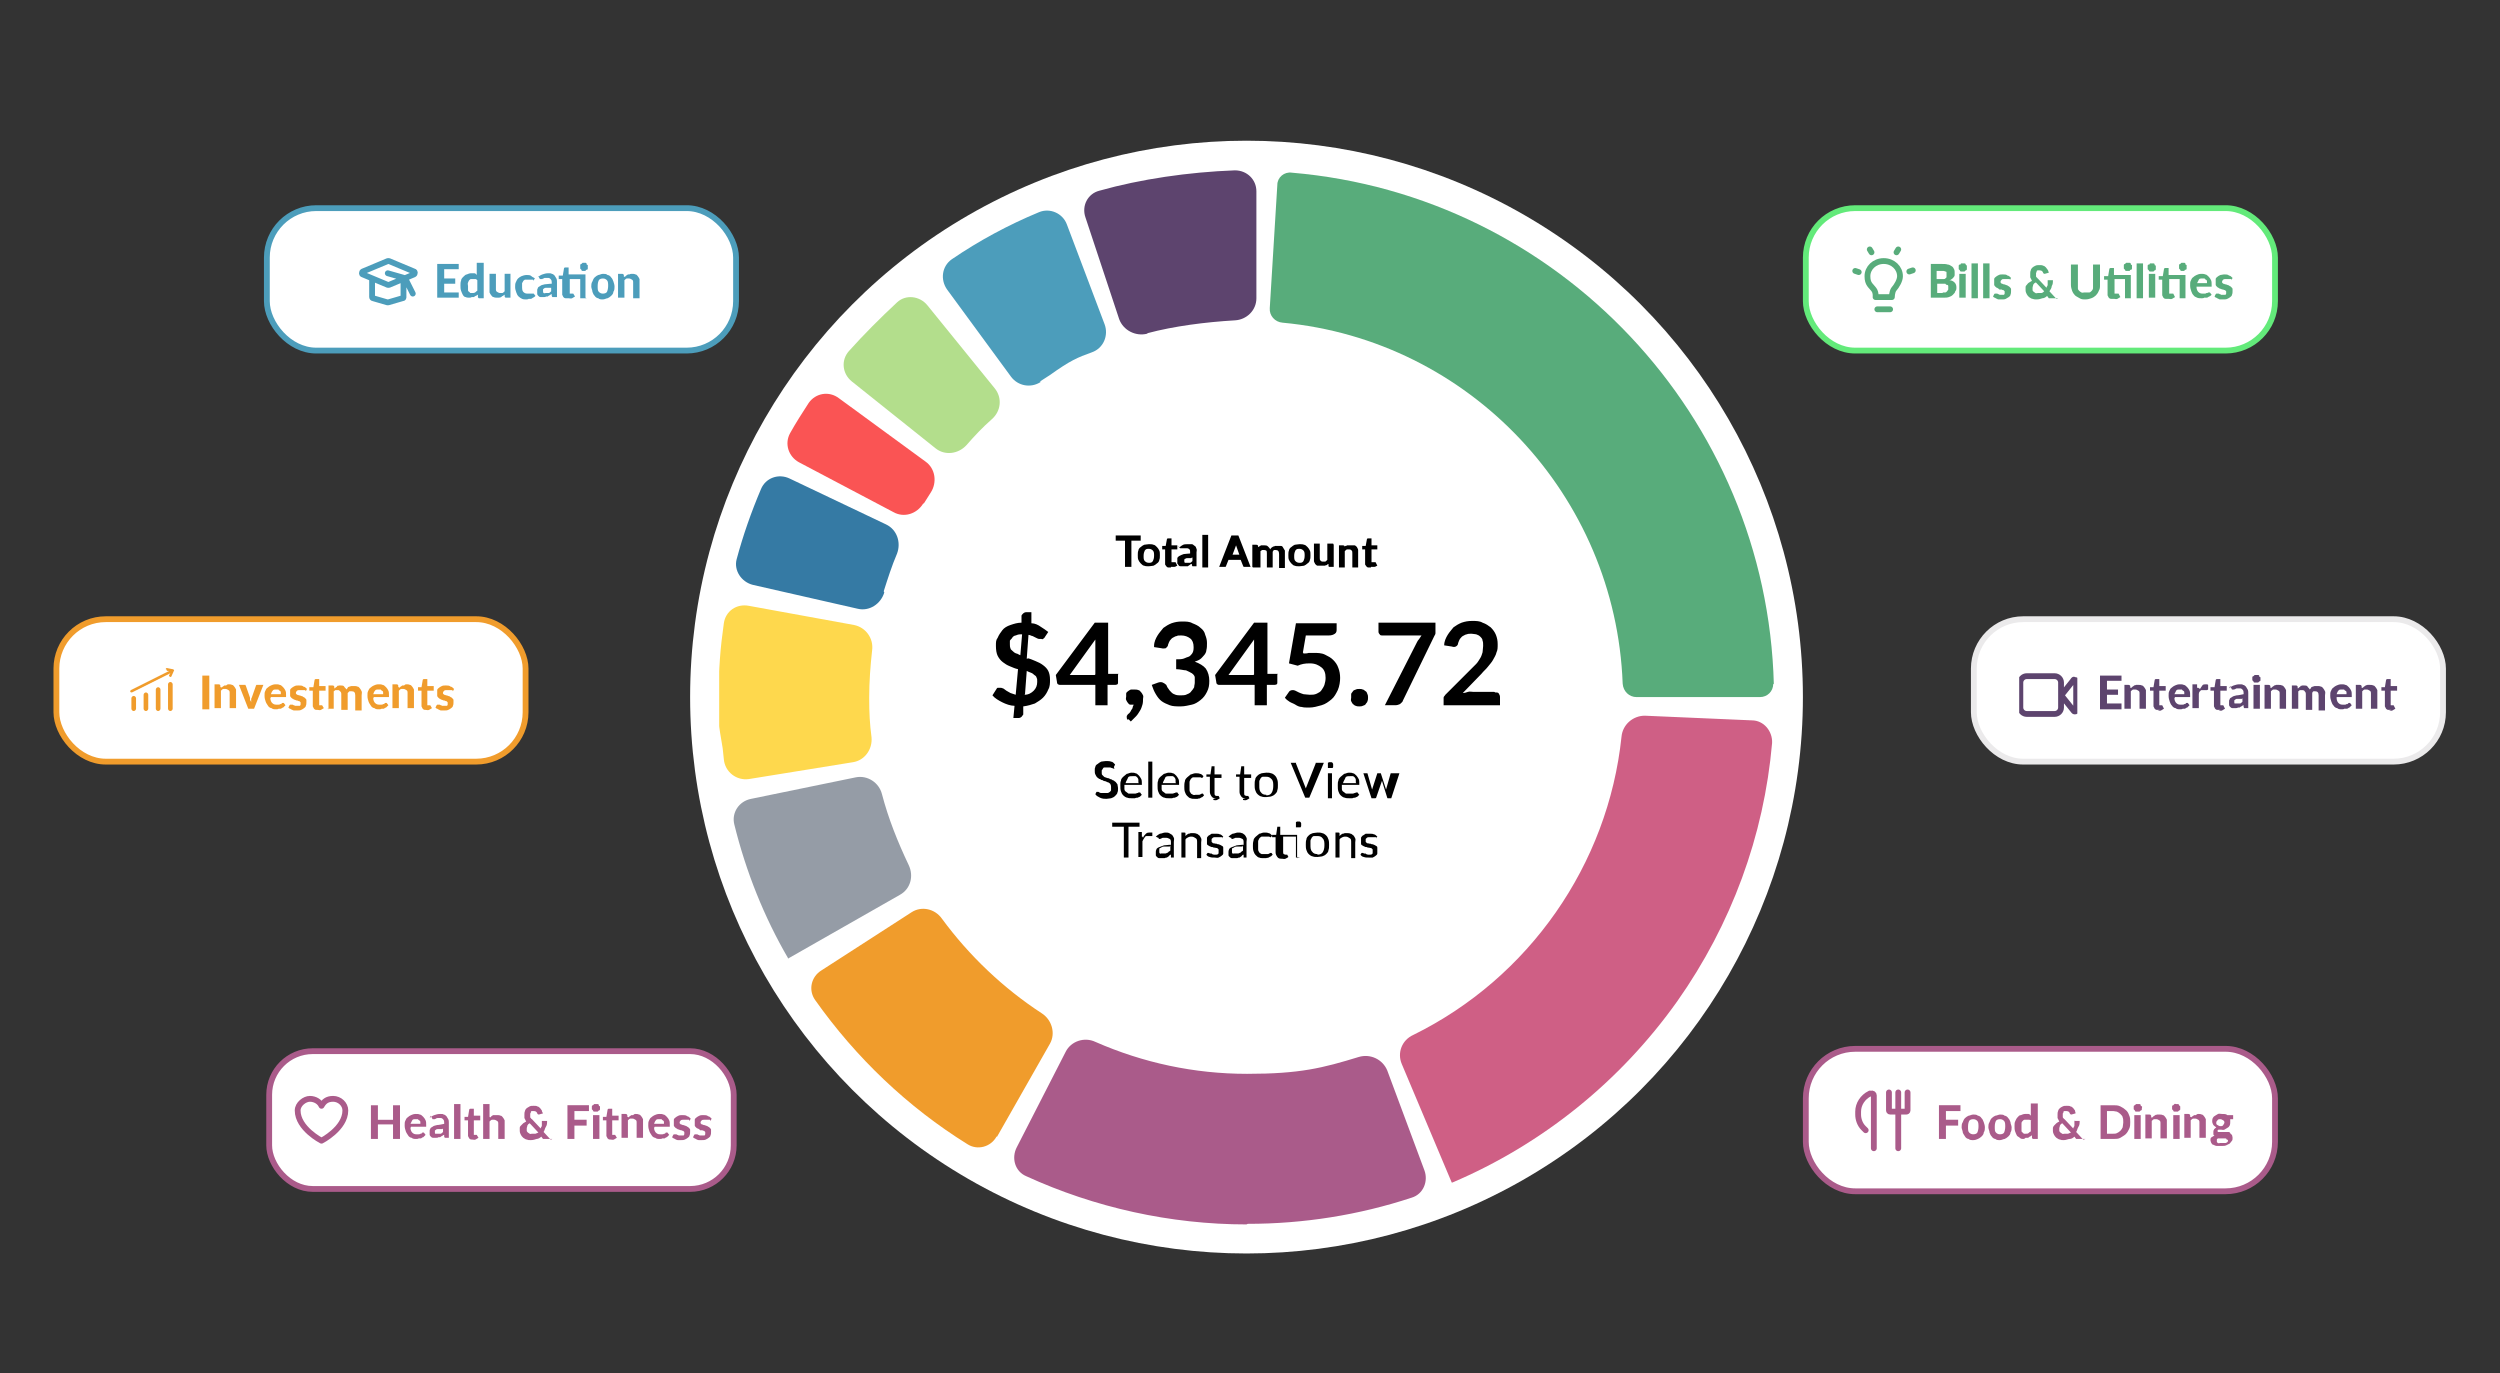
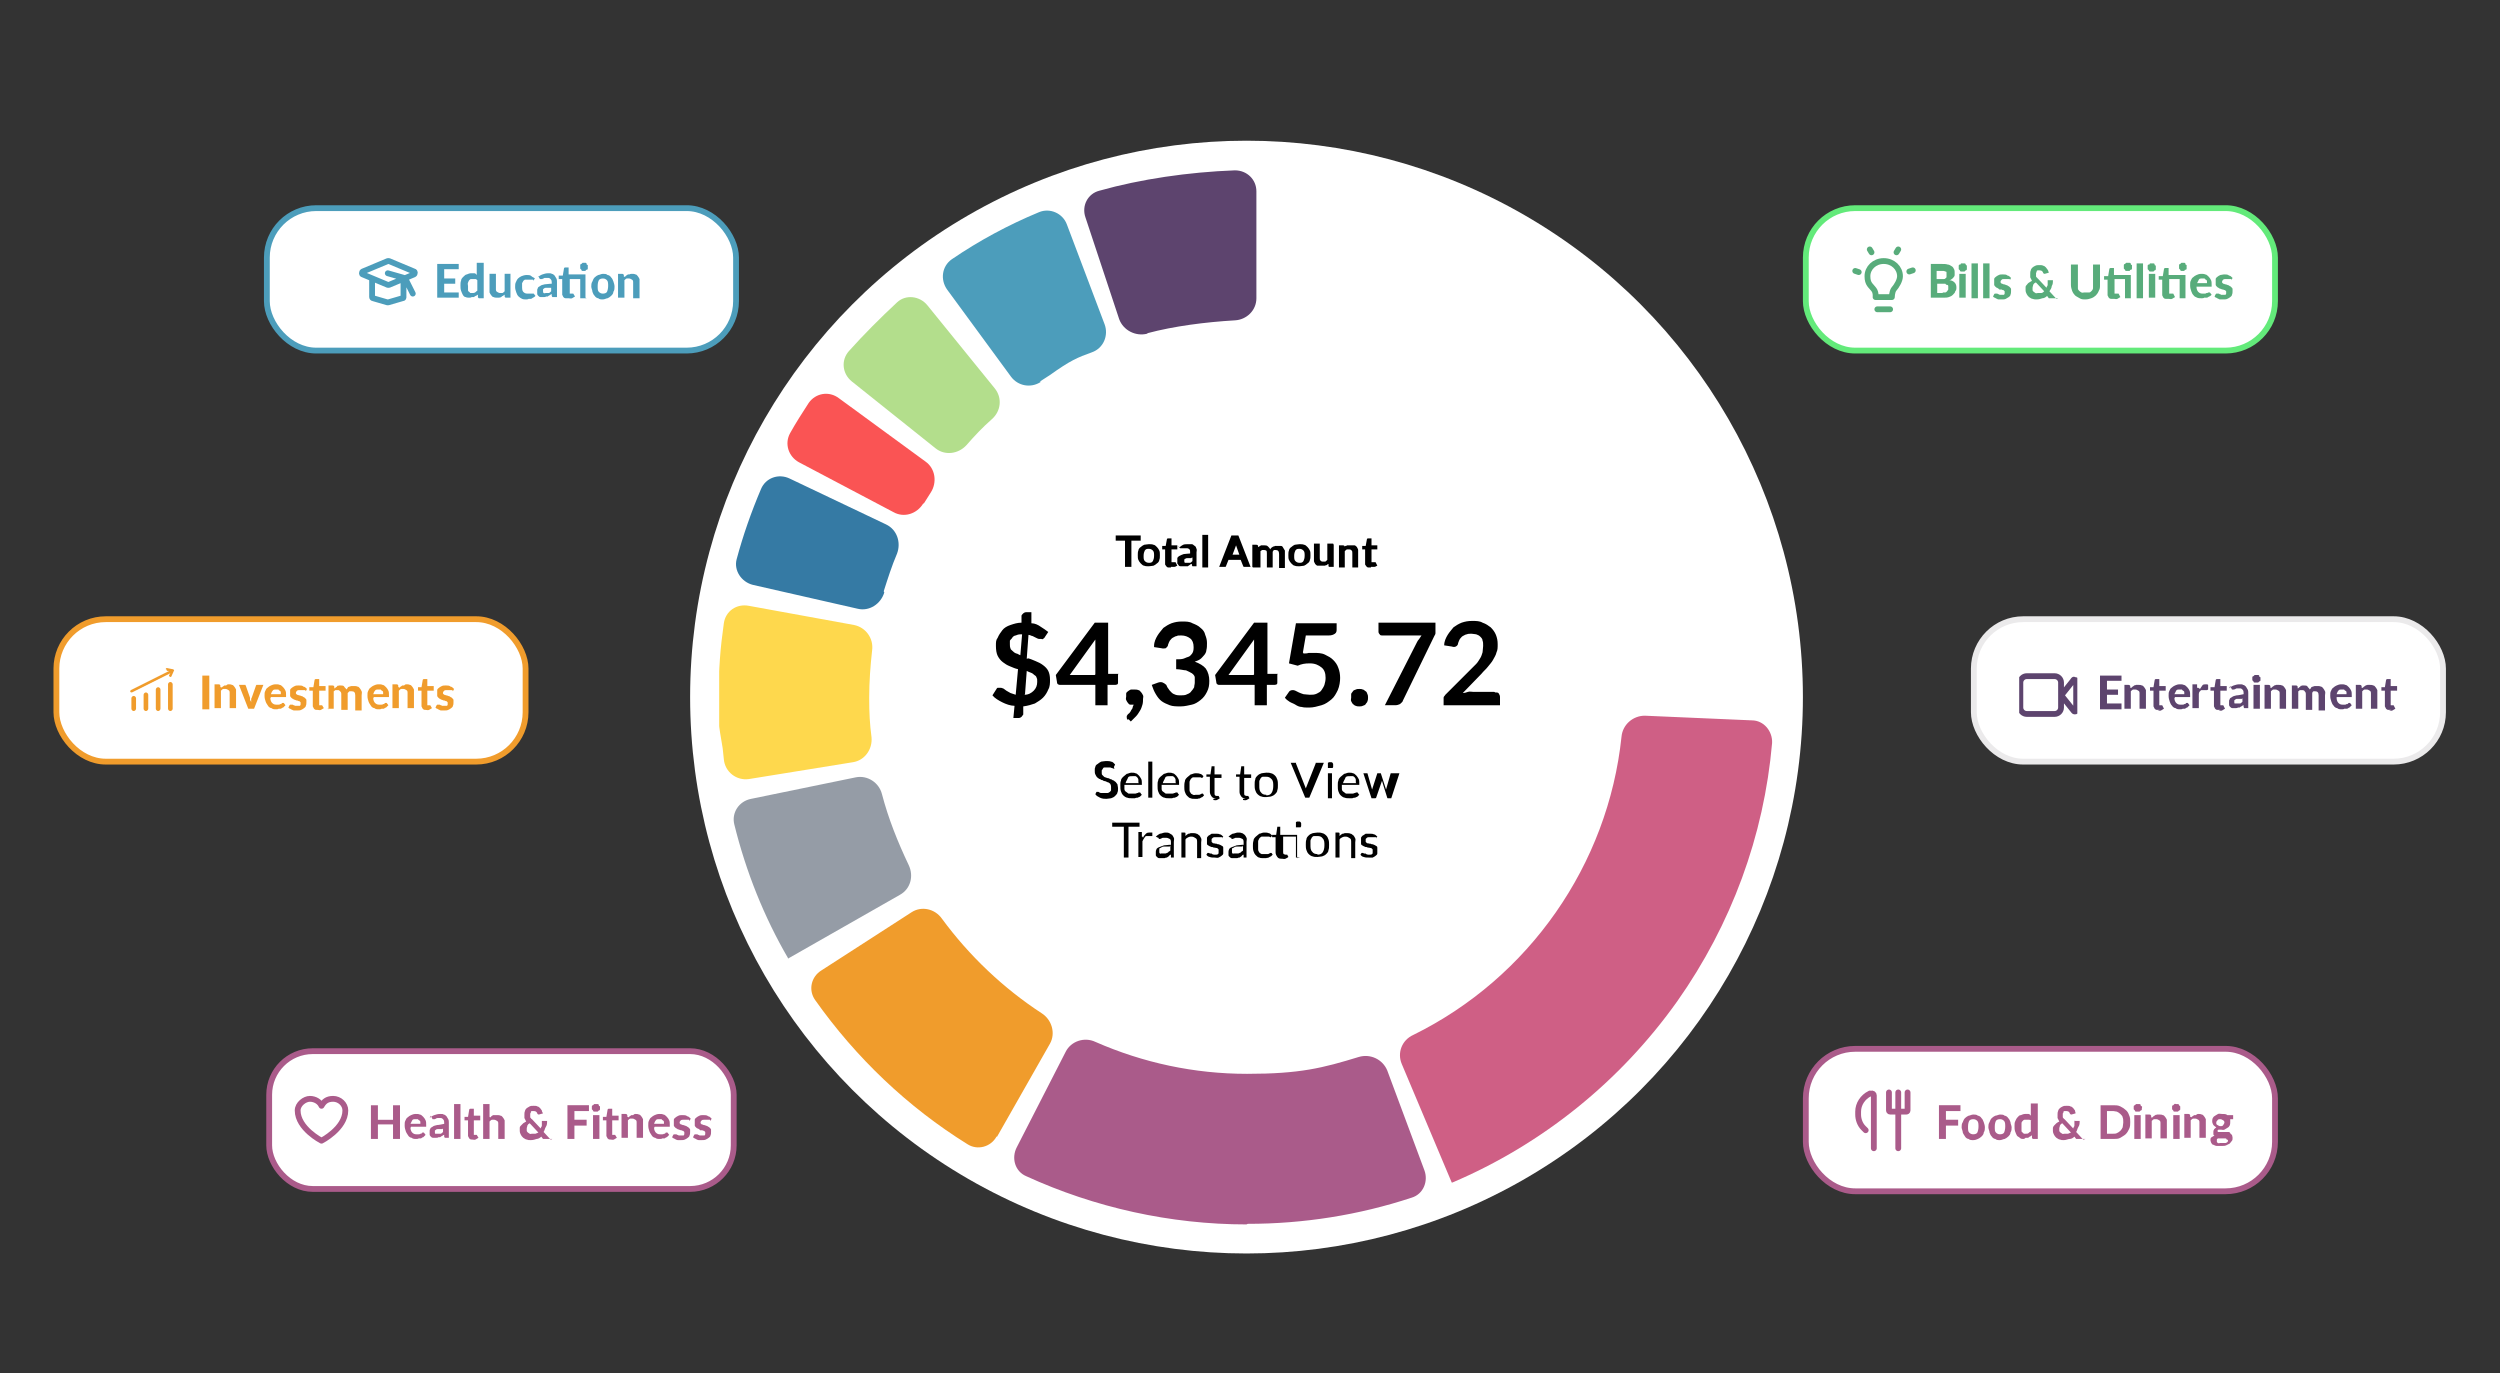
<svg xmlns="http://www.w3.org/2000/svg" id="Layer_1" version="1.1" viewBox="0 0 430 236.2">
  <rect x="0" y="0" width="430" height="236.2" fill="#333333" stroke="none" />
  <defs>
    <style>
      .st0, .st1, .st2, .st3, .st4, .st5, .st6, .st7, .st8, .st9, .st10 {
        fill: none;
      }

      .st11 {
        fill: #4c9dbb;
      }

      .st12 {
        fill: #fa5454;
      }

      .st1 {
        stroke: #63ea7a;
      }

      .st13 {
        fill: #fed84d;
      }

      .st14 {
        clip-path: url(#clippath-1);
      }

      .st15 {
        fill: #b3de8c;
      }

      .st16 {
        fill: #aa5b8a;
      }

      .st17 {
        fill: #fff;
      }

      .st2 {
        stroke: #5d446e;
      }

      .st2, .st3, .st6, .st9 {
        stroke-linejoin: round;
      }

      .st3 {
        stroke: #58ac7b;
      }

      .st3, .st5, .st9 {
        stroke-linecap: round;
      }

      .st4 {
        stroke: #f09c2c;
      }

      .st18 {
        fill: #cf5f85;
      }

      .st19 {
        fill: #959ca6;
      }

      .st5, .st6, .st10 {
        stroke: #aa5b8a;
      }

      .st20 {
        fill-rule: evenodd;
      }

      .st20, .st21 {
        fill: #f09c2c;
      }

      .st22 {
        fill: #357aa4;
      }

      .st23 {
        fill: #58ac7b;
      }

      .st7, .st9 {
        stroke: #4c9dbb;
      }

      .st8 {
        stroke: #ebeaeb;
      }

      .st24 {
        fill: #5d446e;
      }

      .st25 {
        clip-path: url(#clippath);
      }
    </style>
    <clipPath id="clippath">
      <rect class="st0" x="347.3" y="113.5" width="10" height="10.4" />
    </clipPath>
    <clipPath id="clippath-1">
      <rect class="st0" x="123.7" y="29.3" width="181.3" height="181.3" />
    </clipPath>
  </defs>
  <circle class="st17" cx="214.4" cy="119.9" r="95.7" />
  <rect class="st17" x="45.9" y="35.8" width="80.7" height="24.5" rx="8.5" ry="8.5" />
  <g>
    <rect class="st7" x="45.9" y="35.8" width="80.7" height="24.5" rx="8.5" ry="8.5" />
    <path class="st9" d="M69.4,48.1v3c0,.1,0,.2-.2.2l-2.4.7h-.2l-2.4-.7c-.1,0-.2-.1-.2-.2v-3M66.7,47l2.8.8c0,0,.1,0,.2.1l1.3,2.6M66.9,44.9l4.3,1.8c.2,0,.2.4,0,.5l-4.3,1.8h-.2l-4.3-1.8c-.2,0-.2-.4,0-.5l4.3-1.8h.2Z" />
  </g>
  <path class="st11" d="M76.4,46.4v1.5h1.9v.9h-1.9v1.5h2.5v.9h-3.7v-5.8h3.7v.9h-2.5ZM82.1,48.2c-.1-.1-.2-.2-.3-.2s-.2,0-.4,0-.2,0-.4,0c-.1,0-.2.1-.3.2s-.1.2-.2.4,0,.4,0,.6,0,.4,0,.6c0,.2,0,.3.2.4,0,0,.2.2.2.2s.2,0,.3,0c.2,0,.4,0,.5-.1.1,0,.2-.2.4-.3v-1.8h0ZM83.2,45.3v6h-.7c-.2,0-.2,0-.3-.2v-.4c-.2,0-.2.2-.4.2,0,0-.2.1-.3.2h-.4c0,.1-.4.1-.4.1-.2,0-.4,0-.6-.1-.2,0-.4-.2-.5-.4-.1-.2-.2-.4-.3-.7s-.1-.6-.1-.9,0-.6.1-.8c0-.3.2-.5.4-.7s.4-.4.6-.4c.2-.1.5-.2.7-.2s.4,0,.6,0,.3.2.4.3v-2.1h1.2ZM87.8,47.1v4.1h-.7c-.2,0-.2,0-.3-.2v-.3c-.2,0-.2.2-.3.2s-.2.1-.3.2-.2,0-.3.1h-.4c-.2,0-.4,0-.6-.1-.2,0-.3-.2-.4-.3-.1-.1-.2-.3-.3-.5,0-.2,0-.4,0-.6v-2.6h1.1v2.6c0,.2,0,.4.2.5s.3.2.5.2.3,0,.4,0,.3-.2.4-.3v-3h1.1,0,0ZM91.7,48.1h0c0,0-.3,0-.3,0,0,0-.1,0-.2,0,0,0-.1,0-.2,0h-.3c-.1,0-.3,0-.4,0-.1,0-.2.2-.3.2,0,.1-.1.2-.2.4,0,.2,0,.3,0,.5,0,.4,0,.8.2,1,.2.2.4.3.7.3h.2c0,0,.1,0,.2,0,0,0,.1,0,.2,0,0,0,0,0,.1,0,0,0,0,0,.1,0h.1c0,0,.2,0,.2,0l.3.4c-.1.1-.2.2-.4.3-.1,0-.2.2-.4.2h-.4c0,.1-.4.1-.4.1-.2,0-.5,0-.7-.1s-.4-.2-.6-.4c-.2-.2-.3-.4-.4-.7s-.2-.6-.2-.9,0-.6.1-.8.2-.5.4-.7c.2-.2.4-.3.6-.4s.6-.2.9-.2.6,0,.8.2.4.2.6.4l-.3.4h0c0,0,0,0,0,0h0ZM94.7,49.5c-.3,0-.5,0-.7,0-.2,0-.3,0-.4.1s-.2.1-.2.2c0,0,0,.1,0,.2,0,.2,0,.3.1.4s.2,0,.4,0,.4,0,.5,0,.3-.2.4-.3v-.6h0ZM92.5,47.7c.2-.2.5-.4.8-.5.3-.1.6-.2,1-.2s.5,0,.6.1c.2,0,.4.2.5.3.1.2.2.3.3.5s.1.4.1.6v2.6h-.8s0,0-.1-.2v-.3c-.2,0-.3.2-.4.2,0,0-.2.1-.3.2h-.3c0,.1-.4.1-.4.1-.2,0-.4,0-.5,0-.2,0-.3-.1-.4-.2s-.2-.2-.2-.4,0-.3,0-.5,0-.3.1-.4c0-.2.2-.3.4-.4.2-.2.5-.2.8-.3.3,0,.7-.1,1.2-.1v-.2c0-.2,0-.4-.2-.6s-.3-.2-.5-.2h-.4c-.1,0-.2,0-.3.1,0,0-.2,0-.2.1h-.4s0,0-.1-.1l-.2-.4h0ZM100.9,51.3h-1.1v-3.3h-1.8v2.2c0,.1,0,.2,0,.3,0,0,.1,0,.2,0h.4s0,0,0,0l.3.5c-.2.1-.3.2-.5.3s-.4,0-.6,0-.4,0-.5,0c-.2,0-.3-.1-.4-.2l-.2-.4c0-.2,0-.3,0-.5v-2.2h-.6s0,0,0-.2v-.4h.7c0-.1.2-1.2.2-1.2,0-.1.1-.2.2-.2h.6v1.2h2.9v4.1h0q0-.1,0-.1ZM101.1,45.9c0,0,0,.2,0,.3,0,0,0,.2-.2.2s-.1.1-.2.2h-.5c0,0-.2,0-.2-.2,0,0-.1-.1-.2-.2,0,0,0-.2,0-.3s0-.2,0-.3c0,0,0-.2.2-.2,0,0,.1-.1.2-.2h.5c0,0,.2,0,.2.2s.1.1.2.2c0,0,0,.2,0,.3ZM103.7,47.1c.3,0,.6,0,.8.2.2,0,.5.2.6.4.2.2.3.4.4.7s.2.6.2.9,0,.6-.2.9c0,.3-.2.5-.4.7-.2.2-.4.3-.6.4-.2,0-.5.2-.8.2s-.6,0-.8-.2c-.2,0-.5-.2-.6-.4-.2-.2-.3-.4-.4-.7,0-.3-.2-.6-.2-.9s0-.6.2-.9c.1-.3.2-.5.4-.7s.4-.3.6-.4c.2,0,.5-.2.8-.2ZM103.7,50.5c.3,0,.6-.1.7-.3s.2-.6.2-1,0-.8-.2-1-.4-.3-.7-.3-.6.1-.7.3-.2.5-.2,1,0,.8.2,1,.4.3.7.3ZM107.5,47.6l.2-.2c0,0,.2-.1.3-.2h.3c0-.1.4-.1.4-.1.2,0,.4,0,.6.1.2,0,.3.2.4.3.1.1.2.3.3.5,0,.2,0,.4,0,.6v2.7h-1.1v-2.7c0-.2,0-.4-.2-.5s-.3-.2-.5-.2-.3,0-.4,0-.3.2-.4.3v3h-1.1v-4.1h.7c.1,0,.2,0,.3.2v.3h.1Z" />
  <rect class="st17" x="9.7" y="106.5" width="80.7" height="24.5" rx="8.5" ry="8.5" />
  <rect class="st4" x="9.7" y="106.5" width="80.7" height="24.5" rx="8.5" ry="8.5" />
  <g>
    <path class="st21" d="M22.6,120.1c0-.2.2-.4.4-.4s.4.2.4.4v1.8c0,.2-.2.4-.4.4s-.4-.2-.4-.4v-1.8ZM24.7,119.5c0-.2.2-.4.4-.4s.4.2.4.4v2.4c0,.2-.2.4-.4.4s-.4-.2-.4-.4v-2.4ZM26.8,118.6c0-.2.2-.4.4-.4s.4.2.4.4v3.3c0,.2-.2.4-.4.4s-.4-.2-.4-.4v-3.3h0ZM28.9,117.7c0-.2.2-.4.4-.4s.4.2.4.4v4.2c0,.2-.2.4-.4.4s-.4-.2-.4-.4v-4.2Z" />
    <path class="st20" d="M28.5,115.1c0-.1.1-.2.2-.2l1,.2c0,0,.1,0,.2.1s0,.2,0,.2l-.4.9c0,.1-.2.2-.3.1s-.2-.2-.1-.3l.2-.3-6.6,3.3c-.1,0-.2,0-.3-.1,0-.1,0-.2.1-.3l6.6-3.3h-.3c-.1,0-.2-.2-.2-.3h0c0,0,0,0,0,0h0Z" />
    <path class="st21" d="M36,122h-1.2v-5.8h1.2v5.8ZM38.1,118.3l.2-.2c0,0,.2-.1.3-.2h.3c.1-.1.2-.2.4-.2.2,0,.4,0,.6.1.2,0,.3.2.4.3s.2.3.3.5c0,.2,0,.4,0,.6v2.6h-1.1v-2.6c0-.2,0-.4-.2-.5s-.3-.2-.5-.2-.3,0-.4,0-.3.2-.4.3v3h-1.1v-4.1h.7c.1,0,.2,0,.3.2v.3h.2ZM45.3,117.8l-1.6,4.1h-1l-1.6-4.1h.9c0,0,.2,0,.2,0,0,0,0,0,.1.2l.7,2v.4c.1.1.2.3.2.4,0-.1,0-.3,0-.4s0-.3.1-.4l.7-2s0-.1.1-.2c0,0,.1,0,.2,0h.9ZM48.3,119.4c0-.1,0-.2,0-.3,0-.1,0-.2-.2-.3s-.2-.2-.2-.2c-.1,0-.2,0-.4,0-.3,0-.5,0-.6.2-.2.2-.2.4-.3.6h1.7,0ZM46.5,120.1c0,.4.2.7.3.8.2.2.4.3.7.3s.3,0,.4,0c.1,0,.2,0,.3-.1h.2c0-.1.1-.2.2-.2s.2,0,.2,0l.3.4c-.1.1-.2.2-.4.4-.2,0-.3.2-.4.2h-.4c0,.1-.4.1-.4.1-.3,0-.6,0-.8-.2-.2,0-.5-.2-.6-.4s-.3-.4-.4-.7-.2-.6-.2-1,0-.6.1-.8.2-.5.4-.6c.2-.2.4-.3.6-.4s.5-.2.8-.2.5,0,.7.1c.2,0,.4.2.6.4s.3.4.4.6.1.5.1.8v.3h0c0,0-2.6,0-2.6,0h0ZM52.5,118.7s0,0,0,0h-.1s-.1,0-.2,0c0,0-.1,0-.2,0,0,0-.2,0-.2,0s-.2,0-.3,0-.3,0-.4.1c0,0-.2.2-.2.3s0,.2,0,.2c0,0,.1.1.2.2,0,0,.2,0,.3.1.1,0,.2,0,.4.1s.2,0,.4.2c.1,0,.2.1.3.2s.2.2.2.3c0,.1,0,.2,0,.4s0,.4-.1.6c0,.2-.2.3-.3.4s-.3.2-.5.3-.4.1-.7.1-.3,0-.4,0c-.2,0-.3,0-.4-.1-.1,0-.2-.1-.4-.2-.1,0-.2-.1-.3-.2l.2-.4s0,0,.1-.1h.2s.1,0,.2,0c0,0,.1,0,.2.1,0,0,.2,0,.2.1,0,0,.2,0,.4,0h.3c0,0,.2,0,.2,0s0,0,.1-.2v-.2c0,0,0-.2,0-.2,0,0-.1-.1-.2-.2,0,0-.2,0-.3-.1-.1,0-.2,0-.4-.1s-.2,0-.4-.2c-.1,0-.2-.1-.3-.2,0,0-.2-.2-.2-.3,0-.2,0-.3,0-.5s0-.3,0-.5.2-.3.3-.4c.1-.1.3-.2.5-.3s.4-.1.7-.1.6,0,.8.2c.2,0,.4.2.6.4l-.2.4h0q0,0,0,0ZM54.9,122.1c-.2,0-.4,0-.5,0-.2,0-.3-.1-.4-.2l-.2-.4c0-.2,0-.3,0-.5v-2.2h-.4s-.1,0-.2,0c0,0,0,0,0-.2v-.4h.7c0-.1.2-1.2.2-1.2,0-.1.1-.2.2-.2h.6v1.2h1.1v.8h-1.1v2.2c0,.1,0,.2,0,.3,0,0,.1,0,.2,0h.1s0,0,0,0c0,0,0,0,0,0h.2s0,0,0,0l.3.5c-.2.1-.3.2-.5.3s-.4,0-.6,0h0ZM56.5,122v-4.1h.7c.1,0,.2,0,.3.2v.3c.2,0,.2-.2.3-.2,0,0,.2-.1.2-.2s.2,0,.3-.1c.1,0,.2,0,.3,0,.2,0,.5,0,.6.2s.3.3.4.5c0-.1.2-.2.2-.3s.2-.2.3-.2c.1,0,.2-.1.4-.1s.3,0,.4,0c.2,0,.4,0,.6.1.2,0,.3.2.4.3.1.1.2.3.3.5s0,.4,0,.7v2.6h-1.1v-2.6c0-.5-.2-.7-.6-.7s-.2,0-.3,0c0,0-.2,0-.2.1,0,0-.1.1-.2.2,0,0,0,.2,0,.3v2.6h-1.1v-2.6c0-.3,0-.4-.2-.6s-.2-.2-.4-.2-.2,0-.4,0c-.1,0-.2.2-.3.2v3h-1.1,0,0ZM65.9,119.4c0-.1,0-.2,0-.3,0-.1,0-.2-.2-.3s-.2-.2-.2-.2c-.1,0-.2,0-.4,0-.3,0-.5,0-.6.2-.2.2-.2.4-.3.6h1.7,0ZM64.2,120.1c0,.4.2.7.3.8.2.2.4.3.7.3s.3,0,.4,0c.1,0,.2,0,.3-.1h.2c0-.1.1-.2.2-.2s.2,0,.2,0l.3.4c-.1.1-.2.2-.4.4-.2,0-.3.2-.4.2h-.4c0,.1-.4.1-.4.1-.3,0-.6,0-.8-.2-.2,0-.5-.2-.6-.4s-.3-.4-.4-.7-.2-.6-.2-1,0-.6.1-.8.2-.5.4-.6c.2-.2.4-.3.6-.4s.5-.2.8-.2.5,0,.7.1c.2,0,.4.2.6.4s.3.4.4.6.1.5.1.8v.3h0c0,0-2.6,0-2.6,0h0ZM68.7,118.3l.2-.2c0,0,.2-.1.3-.2h.3c.1-.1.2-.2.4-.2.2,0,.4,0,.6.1.2,0,.3.2.4.3.1.1.2.3.3.5,0,.2,0,.4,0,.6v2.6h-1.1v-2.6c0-.2,0-.4-.2-.5s-.3-.2-.5-.2-.3,0-.4,0-.3.2-.4.3v3h-1.1v-4.1h.7c.1,0,.2,0,.3.2v.3h.1ZM73.6,122.1c-.2,0-.4,0-.5,0-.2,0-.3-.1-.4-.2l-.2-.4c0-.2,0-.3,0-.5v-2.2h-.4s-.1,0-.2,0c0,0,0,0,0-.2v-.4h.6c0-.1.2-1.2.2-1.2,0-.1.1-.2.2-.2h.6v1.2h1.1v.8h-1.1v2.2c0,.1,0,.2,0,.3,0,0,.1,0,.2,0h.1s0,0,0,0c0,0,0,0,0,0h.2s0,0,0,0l.3.5c-.2.1-.3.2-.5.3s-.4,0-.6,0h0ZM77.8,118.7s0,0,0,0h-.1s-.1,0-.2,0c0,0-.1,0-.2,0,0,0-.2,0-.2,0s-.2,0-.3,0-.3,0-.4.1c0,0-.2.2-.2.3s0,.2,0,.2.1.1.2.2c0,0,.2,0,.3.1.1,0,.2,0,.4.1s.2,0,.4.2c.1,0,.2.1.3.2s.2.2.2.3c0,.1,0,.2,0,.4s0,.4-.1.6c0,.2-.2.3-.3.4s-.3.2-.5.3-.4.1-.7.1-.3,0-.4,0c-.2,0-.3,0-.4-.1-.1,0-.2-.1-.4-.2-.1,0-.2-.1-.3-.2l.2-.4s0,0,.1-.1h.2s.1,0,.2,0c0,0,.1,0,.2.1,0,0,.2,0,.2.1,0,0,.2,0,.4,0h.3c0,0,.2,0,.2,0s0,0,.1-.2v-.2c0,0,0-.2,0-.2,0,0-.1-.1-.2-.2,0,0-.2,0-.3-.1-.1,0-.2,0-.4-.1s-.2,0-.4-.2c-.1,0-.2-.1-.3-.2,0,0-.2-.2-.2-.3,0-.2,0-.3,0-.5s0-.3,0-.5.2-.3.3-.4.3-.2.5-.3.4-.1.7-.1.6,0,.8.2c.2,0,.4.2.6.4l-.2.4h0q0,0,0,0Z" />
  </g>
  <rect class="st17" x="46.3" y="180.8" width="79.9" height="23.7" rx="7.5" ry="7.5" />
  <g>
    <rect class="st10" x="46.3" y="180.8" width="79.9" height="23.7" rx="7.5" ry="7.5" />
    <path class="st6" d="M59.4,191c0-1.1-1-2-2.1-2s-1.6.5-2,1.2c-.3-.7-1.1-1.2-2-1.2s-2.1.9-2.1,2c0,3.1,4.1,5.2,4.1,5.2,0,0,4.1-2.1,4.1-5.2h0,0Z" />
  </g>
  <path class="st16" d="M68.8,190.1v5.8h-1.2v-2.5h-2.6v2.5h-1.2v-5.8h1.2v2.5h2.6v-2.5h1.2ZM72.3,193.3c0-.1,0-.2,0-.3,0-.1,0-.2-.2-.3s-.2-.2-.2-.2c-.1,0-.2,0-.4,0-.3,0-.5,0-.6.2s-.2.4-.3.6h1.7ZM70.6,194c0,.4.2.7.3.8.2.2.4.3.7.3s.3,0,.4,0c.1,0,.2,0,.3-.1h.2c0-.1.1-.2.2-.2s.2,0,.2,0l.3.4c-.1.1-.2.2-.4.4-.2,0-.3.2-.4.2h-.4c0,.1-.4.1-.4.1-.3,0-.6,0-.8-.2-.2,0-.5-.2-.6-.4s-.3-.4-.4-.7-.2-.6-.2-1,0-.6.1-.8.2-.5.4-.6c.2-.2.4-.3.6-.4s.5-.2.8-.2.5,0,.7.1c.2,0,.4.2.6.4s.3.4.4.6.1.5.1.8v.2s0,0,0,.1h0c0,0-2.6,0-2.6,0h0ZM76.1,194.2c-.3,0-.5,0-.7,0-.2,0-.3,0-.4.1s-.2.1-.2.2c0,0,0,.2,0,.2,0,.2,0,.3.1.3,0,0,.2,0,.4,0s.4,0,.5,0,.3-.2.4-.3v-.6h0ZM73.9,192.3c.2-.2.5-.4.8-.5.3-.1.6-.2,1-.2s.5,0,.6.1c.2,0,.4.2.5.3.1.2.2.3.3.5s.1.4.1.6v2.6h-.5c-.1,0-.2,0-.2,0,0,0,0,0-.1-.2v-.3c-.2,0-.3.2-.4.2,0,0-.2.1-.3.2h-.3c0,.1-.4.1-.4.1-.2,0-.4,0-.5,0-.2,0-.3-.1-.4-.2s-.2-.2-.2-.4,0-.3,0-.5,0-.3.1-.4c0-.2.2-.3.4-.4.2-.2.5-.2.8-.3.3,0,.7-.1,1.2-.2v-.2c0-.2,0-.4-.2-.6s-.3-.2-.5-.2-.3,0-.4,0c-.1,0-.2,0-.3.1s-.2,0-.2.1c0,0-.2,0-.2,0s-.2,0-.2,0,0,0-.1-.2l-.2-.4h0c0,0,0,0,0,0h0ZM79.2,189.9v6h-1.1v-6h1.1ZM81.6,196c-.2,0-.4,0-.5,0-.2,0-.3-.1-.4-.2l-.2-.4c0-.2,0-.3,0-.5v-2.2h-.4s-.1,0-.2,0c0,0,0,0,0-.2v-.4h.6c0-.1.2-1.2.2-1.2,0-.1.1-.2.2-.2h.6v1.2h1.1v.8h-1.1v2.2c0,.1,0,.2,0,.3,0,0,.1,0,.2,0h.1s0,0,0,0c0,0,0,0,0,0h.2s0,0,0,0l.3.5c-.2.1-.3.2-.5.3s-.4,0-.6,0h0ZM84.3,192.2c0,0,.2-.1.2-.2,0,0,.2-.1.3-.2,0,0,.2,0,.3,0h.4c.2,0,.4,0,.6.1.2,0,.3.2.4.3.1.1.2.3.3.5,0,.2,0,.4,0,.6v2.6h-1.1v-2.6c0-.2,0-.4-.2-.5s-.3-.2-.5-.2-.3,0-.4,0-.3.2-.4.3v3h-1.1v-6h1.1v2.2h0ZM91.1,193.2c-.2.1-.3.2-.4.4,0,.2-.1.3-.1.5s0,.3,0,.4c0,.1.1.2.2.3s.2.1.3.2.2,0,.4,0c.2,0,.4,0,.6,0l.5-.2-1.4-1.5h0ZM95,195.9h-1.4s0,0-.1,0c0,0,0,0-.1,0l-.3-.4c-.2.2-.5.4-.8.4-.3.1-.6.2-1,.2s-.4,0-.7-.1c-.2,0-.4-.2-.6-.3-.2-.2-.3-.3-.4-.5-.1-.2-.2-.4-.2-.7s0-.4,0-.5c0-.2.1-.3.2-.4l.4-.4c.2-.1.3-.2.5-.3-.1-.2-.2-.4-.3-.6,0-.2,0-.4,0-.6s0-.4.1-.6c0-.2.2-.4.3-.5.2-.1.3-.2.5-.3s.4-.1.7-.1.5,0,.6.1c.2,0,.4.2.5.3s.2.3.3.4c0,.2.1.3.2.5l-.7.2c-.1,0-.2,0-.3-.2,0-.1-.1-.2-.2-.3,0,0-.2-.1-.4-.1s-.2,0-.3,0c0,0-.2,0-.2.2s0,.1-.1.2c0,0,0,.2,0,.2v.2c0,0,0,.2,0,.2,0,0,0,.2.1.2,0,0,.1.2.2.2l1.5,1.6c0-.2.2-.3.2-.5s0-.4,0-.6,0-.1,0-.2c0,0,0,0,.2,0h.7c0,.4,0,.7-.2,1s-.2.6-.4.9l1.2,1.3h.1ZM98.8,191v1.6h2.1v1h-2.1v2.3h-1.2v-5.8h3.7v1h-2.5ZM103.1,191.8v4.1h-1.1v-4.1h1.1ZM103.2,190.6c0,0,0,.2,0,.2,0,0,0,.2-.2.2,0,0-.1.1-.2.2,0,0-.2,0-.3,0s-.2,0-.3,0c0,0-.2,0-.2-.2,0,0-.1-.1-.2-.2,0,0,0-.2,0-.2s0-.2,0-.3c0,0,0-.2.2-.2,0,0,.1-.1.2-.2,0,0,.2,0,.3,0s.2,0,.3,0c0,0,.2,0,.2.2s.1.1.2.2c0,0,0,.2,0,.3ZM105.4,196c-.2,0-.4,0-.5,0-.2,0-.3-.1-.4-.2l-.2-.4c0-.2,0-.3,0-.5v-2.2h-.4s-.1,0-.2,0c0,0,0,0,0-.2v-.4h.6c0-.1.2-1.2.2-1.2,0-.1.1-.2.2-.2h.6v1.2h1.1v.8h-1.1v2.2c0,.1,0,.2,0,.3,0,0,.1,0,.2,0h.1s0,0,0,0c0,0,0,0,0,0h.2s0,0,0,0l.3.5c-.2.1-.3.2-.5.3s-.4,0-.6,0h0ZM108.1,192.2l.2-.2c0,0,.2-.1.3-.2h.3c.1-.1.2-.2.4-.2.2,0,.4,0,.6.1.2,0,.3.2.4.3.1.1.2.3.3.5,0,.2,0,.4,0,.6v2.6h-1.1v-2.6c0-.2,0-.4-.2-.5s-.3-.2-.5-.2-.3,0-.4,0-.3.2-.4.3v3h-1.1v-4.1h.7c.1,0,.2,0,.3.2v.3h.1ZM114.2,193.3c0-.1,0-.2,0-.3,0-.1,0-.2-.2-.3s-.2-.2-.2-.2c-.1,0-.2,0-.4,0-.3,0-.5,0-.6.2-.2.2-.2.4-.3.6h1.7,0ZM112.5,194c0,.4.2.7.3.8.2.2.4.3.7.3s.3,0,.4,0c.1,0,.2,0,.3-.1h.2c0-.1.1-.2.2-.2s.2,0,.2,0l.3.4c-.1.1-.2.2-.4.4-.2,0-.3.2-.4.2h-.4c0,.1-.4.1-.4.1-.3,0-.6,0-.8-.2-.2,0-.5-.2-.6-.4s-.3-.4-.4-.7-.2-.6-.2-1,0-.6.1-.8.2-.5.4-.6c.2-.2.4-.3.6-.4s.5-.2.8-.2.5,0,.7.1c.2,0,.4.2.6.4s.3.4.4.6.1.5.1.8v.3h0c0,0-2.6,0-2.6,0h0ZM118.5,192.6s0,0,0,0h-.1s-.1,0-.2,0c0,0-.1,0-.2,0,0,0-.2,0-.2,0s-.2,0-.3,0-.3,0-.4.1c0,0-.2.2-.2.3s0,.2,0,.2c0,0,.1.1.2.2,0,0,.2,0,.3.1.1,0,.2,0,.4.1s.2,0,.4.2c.1,0,.2.1.3.2s.2.2.2.3c0,.1,0,.2,0,.4s0,.4-.1.6c0,.2-.2.3-.3.4s-.3.2-.5.3-.4.1-.7.1-.3,0-.4,0c-.2,0-.3,0-.4-.1-.1,0-.2-.1-.4-.2-.1,0-.2-.1-.3-.2l.2-.4s0,0,.1-.1h.2s.1,0,.2,0c0,0,.1,0,.2.1,0,0,.2,0,.2.1,0,0,.2,0,.4,0h.3c0,0,.2,0,.2,0s0,0,.1-.2v-.2c0,0,0-.2,0-.2,0,0-.1-.1-.2-.2,0,0-.2,0-.3-.1-.1,0-.2,0-.4-.1s-.2,0-.4-.2c-.1,0-.2-.1-.3-.2,0,0-.2-.2-.2-.3,0-.2,0-.3,0-.5s0-.3,0-.5.2-.3.3-.4c.1-.1.3-.2.5-.3s.4-.1.7-.1.6,0,.8.2c.2,0,.4.2.6.4l-.2.4h0q0,0,0,0ZM122.1,192.6s0,0,0,0h-.1s-.1,0-.2,0c0,0-.1,0-.2,0,0,0-.2,0-.2,0s-.2,0-.3,0-.3,0-.4.1c0,0-.2.2-.2.3s0,.2,0,.2c0,0,.1.1.2.2,0,0,.2,0,.3.1.1,0,.2,0,.4.1s.2,0,.4.2c.1,0,.2.1.3.2s.2.2.2.3c0,.1,0,.2,0,.4s0,.4-.1.6c0,.2-.2.3-.3.4s-.3.2-.5.3-.4.1-.7.1-.3,0-.4,0c-.2,0-.3,0-.4-.1-.1,0-.2-.1-.4-.2-.1,0-.2-.1-.3-.2l.2-.4s0,0,.1-.1h.2s.1,0,.2,0c0,0,.1,0,.2.1,0,0,.2,0,.2.1,0,0,.2,0,.4,0h.3c0,0,.2,0,.2,0s0,0,.1-.2v-.2c0,0,0-.2,0-.2,0,0-.1-.1-.2-.2,0,0-.2,0-.3-.1h-.4c-.1-.2-.2-.2-.4-.3-.1,0-.2-.1-.3-.2,0,0-.2-.2-.2-.3,0-.2,0-.3,0-.5s0-.3,0-.5.2-.3.3-.4c.1-.1.3-.2.5-.3s.4-.1.7-.1.6,0,.8.2c.2,0,.4.2.6.4l-.2.4h0c0,0,0,0,0,0Z" />
  <rect class="st17" x="310.6" y="35.8" width="80.7" height="24.5" rx="8.5" ry="8.5" />
  <g>
    <rect class="st1" x="310.6" y="35.8" width="80.7" height="24.5" rx="8.5" ry="8.5" />
    <path class="st3" d="M325.1,53.2h-2.2M321.6,42.9l.3.5M326.5,42.9l-.3.5M319.1,46.6l.6.2M329,46.5l-.6.2M326.8,47.5c0-1.4-1.2-2.6-2.8-2.6s-2.8,1.2-2.8,2.6.6,1.6,1.1,2.3c.4.5.3,1.3.3,1.3h2.8s0-.8.3-1.3c.6-.7,1.1-1.6,1.1-2.3h0Z" />
  </g>
  <path class="st23" d="M334.1,50.3c.2,0,.4,0,.5,0,.1,0,.2-.1.3-.2s.1-.2.2-.3v-.6c0,0,0-.2-.2-.2s-.2-.1-.3-.2h-1.4v1.6h1s0,0,0,0ZM333.1,46.4v1.6h1.2c.1,0,.2,0,.3-.1,0,0,.2-.2.2-.2,0-.1,0-.2,0-.4v-.4c0-.1,0-.2-.2-.2,0,0-.2-.1-.3-.1h-1.3c0-.1,0-.1,0-.1ZM334,45.4c.4,0,.7,0,1,.1.3,0,.5.2.7.3.2.1.3.3.4.5s.1.4.1.6v.4c0,.1,0,.2-.2.4,0,.1-.2.2-.3.3s-.3.2-.4.2c.4,0,.7.2.9.4s.3.5.3.8,0,.5-.2.7c0,.2-.2.4-.4.6-.2.2-.4.3-.7.4s-.6.1-.9.1h-2.2v-5.8h2,0ZM338.1,47.1v4.1h-1.1v-4.1h1.1ZM338.3,46v.3c0,0,0,.2-.2.2,0,0-.1.1-.2.2h-.6c0,0-.2,0-.2-.2,0,0-.1-.1-.2-.2v-.6c0,0,0-.2.2-.2s.1-.1.2-.2h.6c0,0,.2,0,.2.2,0,0,.1.1.2.2v.3ZM340.2,45.3v6h-1.1v-6h1.1ZM342.2,45.3v6h-1.1v-6h1.1ZM345.7,48s0,0,0,0h-.3s-.1,0-.2,0c0,0-.2,0-.2,0h-.3c-.2,0-.3,0-.4.1,0,0-.2.2-.2.3s0,.2,0,.2c0,0,.1.1.2.2,0,0,.2,0,.3.1.1,0,.2,0,.4.1s.2,0,.4.2c.1,0,.2.1.3.2,0,0,.2.2.2.3,0,.1,0,.3,0,.4s0,.4-.1.6c0,.2-.2.3-.3.4-.2.1-.3.2-.5.3s-.4.1-.7.1h-.4c-.2,0-.3,0-.4-.1-.1,0-.2-.1-.4-.2-.1,0-.2-.1-.3-.2l.2-.4s0,0,.1-.1h.4s.1,0,.2.1c0,0,.2,0,.2.1h.6c0,0,.1,0,.2,0,0,0,0,0,.1-.2v-.2c0,0,0-.2,0-.2,0,0-.1-.1-.2-.2,0,0-.2,0-.3-.1h-.4c-.1-.1-.2-.2-.4-.3-.1,0-.2-.1-.3-.2,0,0-.2-.2-.2-.3,0-.2,0-.3,0-.5s0-.3,0-.5.2-.3.3-.4c.1-.1.3-.2.5-.3s.4-.1.7-.1.6,0,.8.2c.2,0,.4.2.6.4l-.2.4h0c0-.1,0,0,0,0ZM350.1,48.6c-.2.1-.3.2-.4.4,0,.2-.1.3-.1.5s0,.3,0,.4c0,.1.1.2.2.3s.2.1.3.2.2,0,.4,0c.2,0,.4,0,.6,0,.2,0,.4-.2.5-.3l-1.4-1.5h0ZM354,51.3h-1.4s0,0-.1,0c0,0,0,0-.1,0l-.3-.4c-.2.2-.5.4-.8.4-.3.1-.6.2-1,.2s-.4,0-.7-.1c-.2,0-.4-.2-.6-.3-.2-.2-.3-.3-.4-.5-.1-.2-.2-.4-.2-.7s0-.4,0-.5c0-.2.1-.3.2-.4s.2-.3.4-.4c.2-.1.3-.2.5-.3-.1-.2-.2-.4-.3-.6,0-.2,0-.4,0-.6s0-.4.1-.6c0-.2.2-.4.3-.5s.3-.2.5-.3.4-.1.7-.1.5,0,.6.1c.2,0,.4.2.5.3.1.1.2.3.3.4s.1.3.2.5l-.7.2c-.1,0-.2,0-.3-.2,0-.1-.1-.2-.2-.3,0,0-.2-.1-.4-.1h-.3c0,0-.2,0-.2.2s0,.1-.1.2v.4c0,0,0,.1,0,.2,0,0,0,.2.1.2s.1.2.2.2l1.5,1.6c0-.2.2-.3.2-.5s0-.4,0-.6,0-.1,0-.2c0,0,0,0,.2,0h.7c0,.4,0,.7-.2,1,0,.3-.2.6-.4.9l1.2,1.3h.1,0ZM358.9,50.3c.2,0,.4,0,.5,0s.3-.2.4-.3.2-.3.2-.4,0-.4,0-.6v-3.5h1.2v3.5c0,.4,0,.7-.2,1-.1.3-.3.6-.5.8s-.5.4-.8.5c-.3.1-.6.2-1,.2s-.7,0-1-.2-.6-.3-.8-.5-.4-.5-.5-.8-.2-.6-.2-1v-3.5h1.2v3.5c0,.2,0,.4,0,.6s.1.3.2.4.2.2.4.3.3,0,.5,0h0ZM366.6,51.3h-1.1v-3.3h-1.8v2.2c0,.1,0,.2,0,.3,0,0,.1,0,.2,0h.5c0,0,.3.6.3.6-.2.1-.3.2-.5.3s-.4,0-.6,0-.4,0-.5,0c-.2,0-.3-.1-.4-.2l-.2-.4c0-.2,0-.3,0-.5v-2.2h-.6s0,0,0-.2v-.4h.7c0-.1.2-1.2.2-1.2,0-.1.1-.2.2-.2h.6v1.2h2.9v4.1h0q0-.1,0-.1ZM366.7,45.9v.3c0,0,0,.2-.2.2s-.1.1-.2.2h-.6c0,0-.2,0-.2-.2,0,0-.1-.1-.2-.2v-.6c0,0,0-.2.2-.2,0,0,.1-.1.2-.2h.6c0,0,.2,0,.2.2s.1.1.2.2v.3ZM368.6,45.3v6h-1.1v-6h1.1ZM370.7,47.1v4.1h-1.1v-4.1h1.1ZM370.8,46v.3c0,0,0,.2-.2.2,0,0-.1.1-.2.2h-.6c0,0-.2,0-.2-.2,0,0-.1-.1-.2-.2v-.6c0,0,0-.2.2-.2s.1-.1.2-.2h.6c0,0,.2,0,.2.2s.1.1.2.2v.3ZM376,51.3h-1.1v-3.3h-1.8v2.2c0,.1,0,.2,0,.3,0,0,.1,0,.2,0h.5c0,0,.3.6.3.6-.2.1-.3.2-.5.3s-.4,0-.6,0-.4,0-.5,0c-.2,0-.3-.1-.4-.2l-.2-.4c0-.2,0-.3,0-.5v-2.2h-.6s0,0,0-.2v-.4h.7c0-.1.2-1.2.2-1.2,0-.1.1-.2.2-.2h.6v1.2h2.9v4.1h0q0-.1,0-.1ZM376.1,45.9v.3c0,0,0,.2-.2.2s-.1.1-.2.2h-.5c0,0-.2,0-.2-.2,0,0-.1-.1-.2-.2v-.6c0,0,0-.2.2-.2,0,0,.1-.1.2-.2h.5c0,0,.2,0,.2.2s.1.1.2.2v.3ZM379.6,48.7v-.3c0-.1,0-.2-.2-.3s-.2-.2-.2-.2c-.1,0-.2,0-.4,0-.3,0-.5,0-.6.2s-.2.4-.3.6h1.7,0ZM377.8,49.4c0,.4.2.7.3.8.2.2.4.3.7.3h.4c.1,0,.2,0,.3-.1h.2c0-.1.2-.1.2-.1,0,0,.2,0,.2,0l.3.4c-.1.1-.2.2-.4.3-.1,0-.3.2-.4.2h-.5c0,.1-.4.1-.4.1-.3,0-.6,0-.8-.1s-.5-.2-.6-.4c-.2-.2-.3-.4-.4-.7s-.2-.6-.2-1,0-.6.1-.8.2-.5.4-.6c.2-.2.4-.3.6-.4s.5-.2.8-.2.5,0,.7.1c.2,0,.4.2.6.4s.3.4.4.6.1.5.1.8v.3h0c0,0-2.6,0-2.6,0h0ZM383.8,48h0c0,0-.3,0-.3,0,0,0-.1,0-.2,0,0,0-.2,0-.2,0h-.3c-.2,0-.3,0-.4.1,0,0-.2.2-.2.3s0,.2,0,.2c0,0,.1.1.2.2,0,0,.2,0,.3.1.1,0,.2,0,.4.1s.2,0,.4.2c.1,0,.2.1.3.2s.2.2.2.3c0,.1,0,.3,0,.4s0,.4-.1.6c0,.2-.2.3-.3.4-.1.1-.3.2-.5.3s-.4.1-.7.1h-.4c-.2,0-.3,0-.4-.1-.1,0-.2-.1-.4-.2-.1,0-.2-.1-.3-.2l.2-.4s0,0,.1-.1h.4s.1,0,.2.1c0,0,.2,0,.2.1h.6c0,0,.1,0,.2,0,0,0,0,0,.1-.2v-.2c0,0,0-.2,0-.2s-.1-.1-.2-.2c0,0-.2,0-.3-.1-.1,0-.2,0-.4-.1s-.2,0-.4-.2c-.1,0-.2-.1-.3-.2,0,0-.2-.2-.2-.3,0-.2,0-.3,0-.5s0-.3,0-.5.2-.3.3-.4c.1-.1.3-.2.5-.3.2,0,.4-.1.7-.1s.6,0,.8.2c.2,0,.4.2.6.4l-.2.4h0c0-.1,0-.1,0-.1h0Z" />
  <rect class="st17" x="339.5" y="106.5" width="80.7" height="24.5" rx="8.5" ry="8.5" />
  <rect class="st8" x="339.5" y="106.5" width="80.7" height="24.5" rx="8.5" ry="8.5" />
  <g class="st25">
    <path class="st2" d="M347.5,117.4c0-.6.5-1.1,1.1-1.1h4.8c.6,0,1.1.5,1.1,1.1h0v4.3c0,.6-.5,1.1-1.1,1.1h-4.8c-.6,0-1.1-.5-1.1-1.1h0v-4.3h0ZM356.7,116.9l-2,2.5c0,0,0,.2,0,.4l2,2.5c0,.1.3.1.4,0,0,0,0-.1,0-.2v-4.9c0-.2-.1-.3-.3-.2,0,0-.2,0-.2,0h0c0,0,0,0,0,0Z" />
  </g>
  <path class="st24" d="M362.4,117.1v1.5h1.9v.9h-1.9v1.5h2.5v1h-3.7v-5.8h3.7v.9h-2.5ZM366.6,118.3l.2-.2c0,0,.2-.1.3-.2s.2,0,.3-.1c.1,0,.2,0,.4,0,.2,0,.4,0,.6.1.2,0,.3.2.4.3.1.1.2.3.3.5,0,.2,0,.4,0,.6v2.6h-1.1v-2.6c0-.2,0-.4-.2-.5s-.3-.2-.5-.2-.3,0-.4,0-.3.2-.4.3v3h-1.1v-4.1h.7c.1,0,.2,0,.3.2v.3h.2ZM371.5,122.1c-.2,0-.4,0-.5,0-.2,0-.3-.1-.4-.2l-.2-.4c0-.2,0-.3,0-.5v-2.2h-.4s-.1,0-.2,0v-.6h.6c0-.1.2-1.2.2-1.2,0-.1.1-.2.2-.2h.6v1.2h1.1v.8h-1.1v2.2c0,.1,0,.2,0,.3,0,0,.1,0,.2,0h.1s0,0,0,0h0s.2,0,.2,0h0c0,0,.3.6.3.6-.2.1-.3.2-.5.3s-.4,0-.6,0h0ZM375.7,119.4v-.3c0-.1,0-.2-.2-.3s-.2-.2-.2-.2c-.1,0-.2,0-.4,0-.3,0-.5,0-.6.2s-.2.4-.3.6h1.7,0ZM374,120.1c0,.4.2.7.3.8.2.2.4.3.7.3s.3,0,.4,0c.1,0,.2,0,.3-.1h.2c0-.1.1-.2.2-.2s.2,0,.2,0l.3.4c-.1.1-.2.2-.4.4-.2,0-.3.2-.4.2h-.4c0,.1-.4.1-.4.1-.3,0-.6,0-.8-.2-.2,0-.5-.2-.6-.4-.2-.2-.3-.4-.4-.7s-.2-.6-.2-1,0-.6.1-.8.2-.5.4-.6c.2-.2.4-.3.6-.4s.5-.2.8-.2.5,0,.7.1c.2,0,.4.2.6.4s.3.4.4.6.1.5.1.8v.3h0c0,0-2.6,0-2.6,0h0ZM378.4,118.5c.1-.2.3-.4.4-.6s.4-.2.6-.2.3,0,.4.1v.8c0,0,0,0-.2.1h-.6c0,0-.2,0-.3,0,0,0-.2,0-.2.1,0,0-.1.1-.2.2s0,.2-.1.3v2.5h-1.1v-4.1h.6c.1,0,.2,0,.2,0s0,.1,0,.2v.4h.2ZM381.9,122.1c-.2,0-.4,0-.5,0-.2,0-.3-.1-.4-.2l-.2-.4c0-.2,0-.3,0-.5v-2.2h-.4s-.1,0-.2,0c0,0,0,0,0-.2v-.4h.7c0-.1.2-1.2.2-1.2,0-.1.1-.2.2-.2h.6v1.2h1.1v.8h-1.1v2.2c0,.1,0,.2,0,.3,0,0,.1,0,.2,0h.1s0,0,0,0h0s.2,0,.2,0h0c0,0,.3.6.3.6-.2.1-.3.2-.5.3s-.4,0-.6,0h0ZM385.6,120.2c-.3,0-.5,0-.7,0-.2,0-.3,0-.4.1s-.2.1-.2.2,0,.2,0,.2c0,.2,0,.3.1.3,0,0,.2,0,.4,0s.4,0,.5,0,.3-.2.4-.3v-.6h0,0ZM383.4,118.4c.2-.2.5-.4.8-.5.3-.1.6-.2,1-.2s.5,0,.6.1c.2,0,.4.2.5.3.1.2.2.3.3.5s.1.4.1.6v2.6h-.5c-.1,0-.2,0-.2,0,0,0,0,0-.1-.2v-.3c-.2,0-.3.2-.4.2,0,0-.2.1-.3.2h-.3c0,.1-.4.1-.4.1-.2,0-.4,0-.5,0-.2,0-.3-.1-.4-.2s-.2-.2-.2-.4c0-.2,0-.3,0-.5s0-.3.1-.4c0-.2.2-.3.4-.4.2-.2.5-.2.8-.3.3,0,.7-.1,1.2-.2v-.2c0-.2,0-.4-.2-.6s-.3-.2-.5-.2-.3,0-.4,0c0,0-.2,0-.3.1s-.2,0-.2.1c0,0-.2,0-.2,0s-.2,0-.2,0,0,0-.1-.2l-.2-.4h0c0,0,0,0,0,0h0ZM388.7,117.8v4.1h-1.1v-4.1h1.1ZM388.8,116.7v.3c0,0,0,.2-.2.2,0,0-.1.1-.2.2,0,0-.2,0-.3,0s-.2,0-.3,0c0,0-.2,0-.2-.2,0,0-.1-.1-.2-.2v-.5c0,0,0-.2.2-.2,0,0,.1-.1.2-.2,0,0,.2,0,.3,0s.2,0,.3,0c0,0,.2,0,.2.2s.1.1.2.2v.2ZM390.7,118.3l.2-.2c0,0,.2-.1.3-.2s.2,0,.3-.1c.1,0,.2,0,.4,0,.2,0,.4,0,.6.1.2,0,.3.2.4.3.1.1.2.3.3.5,0,.2,0,.4,0,.6v2.6h-1.1v-2.6c0-.2,0-.4-.2-.5s-.3-.2-.5-.2-.3,0-.4,0-.3.2-.4.3v3h-1.1v-4.1h.7c.1,0,.2,0,.3.2v.3h.1ZM394.2,122v-4.1h.7c.1,0,.2,0,.3.2v.3c.2,0,.2-.2.3-.2,0,0,.2-.1.2-.2s.2,0,.3-.1c.1,0,.2,0,.3,0,.2,0,.5,0,.6.2s.3.3.4.5c0-.1.2-.2.2-.3s.2-.2.3-.2.2-.1.4-.1.2,0,.4,0c.2,0,.4,0,.6.1.2,0,.3.2.4.3.1.1.2.3.3.5s0,.4,0,.7v2.6h-1.1v-2.6c0-.5-.2-.7-.6-.7s-.2,0-.2,0c0,0-.2,0-.2.1,0,0-.1.1-.1.2v2.9h-1.1v-2.6c0-.3,0-.4-.2-.6,0-.1-.2-.2-.4-.2s-.2,0-.4,0c-.1,0-.2.2-.3.2v3h-1.1,0ZM403.6,119.4v-.3c0-.1,0-.2-.2-.3s-.2-.2-.2-.2c-.1,0-.2,0-.4,0-.3,0-.5,0-.6.2-.2.2-.2.4-.3.6h1.7,0ZM401.9,120.1c0,.4.2.7.3.8.2.2.4.3.7.3s.3,0,.4,0c.1,0,.2,0,.3-.1h.2c0-.1.2-.2.2-.2s.2,0,.2,0l.3.4c-.1.1-.2.2-.4.4-.1,0-.3.2-.4.2h-.5c0,.1-.4.1-.4.1-.3,0-.6,0-.8-.2-.2,0-.5-.2-.6-.4-.2-.2-.3-.4-.4-.7s-.2-.6-.2-1,0-.6.1-.8.2-.5.4-.6c.2-.2.4-.3.6-.4s.5-.2.8-.2.5,0,.7.1c.2,0,.4.2.6.4s.3.4.4.6.1.5.1.8v.3h0c0,0-2.6,0-2.6,0h0,0ZM406.4,118.3l.2-.2c0,0,.2-.1.3-.2s.2,0,.3-.1c.1,0,.2,0,.4,0,.2,0,.4,0,.6.1.2,0,.3.2.4.3.1.1.2.3.3.5,0,.2,0,.4,0,.6v2.6h-1.1v-2.6c0-.2,0-.4-.2-.5s-.3-.2-.5-.2-.3,0-.4,0-.3.2-.4.3v3h-1.1v-4.1h.7c.1,0,.2,0,.3.2v.3h.2ZM411.3,122.1c-.2,0-.4,0-.5,0-.2,0-.3-.1-.4-.2l-.2-.4c0-.2,0-.3,0-.5v-2.2h-.4s-.1,0-.2,0v-.6h.6c0-.1.2-1.2.2-1.2,0-.1.1-.2.2-.2h.6v1.2h1.1v.8h-1.1v2.2c0,.1,0,.2,0,.3,0,0,.1,0,.2,0h.1s0,0,0,0h0s.2,0,.2,0h0c0,0,.3.6.3.6-.2.1-.3.2-.5.3s-.4,0-.6,0h0Z" />
  <rect class="st17" x="310.6" y="180.4" width="80.7" height="24.5" rx="8.5" ry="8.5" />
  <g>
    <rect class="st10" x="310.6" y="180.4" width="80.7" height="24.5" rx="8.5" ry="8.5" />
    <path class="st5" d="M326.5,187.9v9.6M322.3,197.5v-9.1c0-.2-.2-.4-.5-.3h-.2c-1.2.6-2,1.8-2,3.1v.5c0,.8.3,1.7.9,2.3l.4.4M328.1,187.9v3.1c0,0,0,.2-.2.2h-2.8c0,0-.2,0-.2-.2v-3.1" />
  </g>
  <path class="st16" d="M334.7,191v1.6h2.1v1h-2.1v2.3h-1.2v-5.8h3.7v1h-2.5ZM339.4,191.7c.3,0,.6,0,.8.2.2,0,.5.2.6.4.2.2.3.4.4.7s.2.6.2.9,0,.6-.2.9c0,.3-.2.5-.4.7s-.4.3-.6.4-.5.2-.8.2-.6,0-.8-.2c-.2,0-.5-.2-.6-.4s-.3-.4-.4-.7c0-.3-.2-.6-.2-.9s0-.6.2-.9c.1-.3.2-.5.4-.7s.4-.3.6-.4c.2,0,.5-.2.8-.2ZM339.4,195.1c.3,0,.6-.1.7-.3s.2-.6.2-1,0-.8-.2-1-.4-.3-.7-.3-.6.1-.7.3-.2.5-.2,1,0,.8.2,1,.4.3.7.3ZM344,191.7c.3,0,.6,0,.8.2.2,0,.5.2.6.4.2.2.3.4.4.7,0,.3.2.6.2.9s0,.6-.2.9c0,.3-.2.5-.4.7-.2.2-.4.3-.6.4-.2,0-.5.2-.8.2s-.6,0-.8-.2c-.2,0-.5-.2-.6-.4-.2-.2-.3-.4-.4-.7,0-.3-.2-.6-.2-.9s0-.6.2-.9c.1-.3.2-.5.4-.7s.4-.3.6-.4c.2,0,.6-.2.8-.2ZM344,195.1c.3,0,.6-.1.7-.3s.2-.6.2-1,0-.8-.2-1-.4-.3-.7-.3-.6.1-.7.3-.2.5-.2,1,0,.8.2,1,.4.3.7.3ZM349.4,192.8c-.1-.1-.2-.2-.4-.2-.1,0-.2,0-.4,0s-.2,0-.4,0c-.1,0-.2.1-.3.2s-.2.2-.2.4,0,.4,0,.6v.6c0,.2,0,.3.2.4,0,0,.2.2.2.2s.2,0,.3,0c.2,0,.4,0,.5-.1s.2-.2.4-.3v-1.8h.1ZM350.5,189.9v6h-.7c-.2,0-.2,0-.3-.2v-.4c-.2,0-.2.2-.4.2,0,0-.2.2-.3.2h-.4c-.1.1-.2.2-.4.2-.2,0-.4,0-.6-.2s-.4-.2-.5-.4c-.1-.2-.2-.4-.3-.7s-.1-.6-.1-.9,0-.6.1-.8.2-.5.4-.7.3-.4.6-.4c.2-.1.5-.2.7-.2s.4,0,.6,0,.3.2.4.3v-2.1h1.2ZM354.7,193.2c-.2.1-.3.2-.4.4,0,.2-.1.3-.1.5s0,.3,0,.4c0,.1.1.2.2.3s.2.1.3.2.2,0,.4,0c.2,0,.4,0,.6,0l.5-.2-1.4-1.5h0ZM358.7,195.9h-1.4s0,0-.1,0c0,0,0,0-.1,0l-.3-.4c-.2.2-.5.4-.8.4s-.6.2-1,.2-.4,0-.7-.1c-.2,0-.4-.2-.6-.3-.2-.2-.3-.3-.4-.5-.1-.2-.2-.4-.2-.7s0-.4,0-.5.1-.3.2-.4l.4-.4c.1-.1.3-.2.5-.3-.1-.2-.2-.4-.3-.6,0-.2,0-.4,0-.6s0-.4.1-.6c0-.2.2-.4.3-.5.1-.1.3-.2.5-.3s.4-.1.7-.1.5,0,.6.1c.2,0,.4.2.5.3.1.1.2.3.3.4,0,.2.1.3.1.5l-.7.2c-.1,0-.2,0-.3-.2,0-.1-.1-.2-.2-.3,0,0-.2-.1-.4-.1s-.2,0-.3,0c0,0-.2,0-.2.2s0,.1-.1.2v.4c0,0,0,.2,0,.2,0,0,0,.2.1.2,0,0,.1.2.2.2l1.5,1.6c0-.2.2-.3.2-.5s0-.4,0-.6,0-.1,0-.2,0,0,.2,0h.7c0,.4,0,.7-.2,1s-.2.6-.4.9l1.2,1.3h.1ZM366.4,193c0,.4,0,.8-.2,1.2s-.3.6-.6.9c-.2.2-.6.4-.9.6s-.8.2-1.2.2h-2.2v-5.8h2.2c.4,0,.8,0,1.2.2.4.2.7.4.9.6.3.2.5.6.6.9.2.4.2.8.2,1.2h0ZM365.2,193c0-.3,0-.6-.1-.8,0-.2-.2-.4-.4-.6s-.4-.3-.6-.4c-.2,0-.4-.1-.7-.1h-1v3.9h1c.3,0,.5,0,.7-.1s.4-.2.6-.4.3-.4.4-.6c0-.2.1-.5.1-.8ZM368.2,191.8v4.1h-1.1v-4.1h1.1ZM368.4,190.6v.2c0,0,0,.2-.2.2,0,0-.1.1-.2.2,0,0-.2,0-.3,0s-.2,0-.3,0c0,0-.2,0-.2-.2,0,0-.1-.1-.2-.2v-.5c0,0,0-.2.2-.2,0,0,.1-.1.2-.2,0,0,.2,0,.3,0s.2,0,.3,0c0,0,.2,0,.2.2s.1.1.2.2,0,.2,0,.3h0ZM370.2,192.2l.2-.2c0,0,.2-.1.3-.2s.2,0,.3-.1c.1,0,.2,0,.4,0,.2,0,.4,0,.6.1.2,0,.3.2.4.3.1.1.2.3.3.5,0,.2,0,.4,0,.6v2.6h-1.1v-2.6c0-.2,0-.4-.2-.5s-.3-.2-.5-.2-.3,0-.4,0-.3.2-.4.3v3h-1.1v-4.1h.7c.1,0,.2,0,.3.2v.3h.1ZM374.9,191.8v4.1h-1.1v-4.1h1.1ZM375,190.6v.2c0,0,0,.2-.2.2,0,0-.1.1-.2.2,0,0-.2,0-.3,0s-.2,0-.3,0c0,0-.2,0-.2-.2,0,0-.1-.1-.2-.2v-.5c0,0,0-.2.2-.2,0,0,.1-.1.2-.2s.2,0,.3,0,.2,0,.3,0c0,0,.2,0,.2.2,0,0,.1.1.2.2v.3h0ZM376.9,192.2l.2-.2c0,0,.2-.1.3-.2h.3c.1-.1.2-.2.4-.2.2,0,.4,0,.6.1.2,0,.3.2.4.3.1.1.2.3.3.5,0,.2,0,.4,0,.6v2.6h-1.1v-2.6c0-.2,0-.4-.2-.5s-.3-.2-.5-.2-.3,0-.4,0-.3.2-.4.3v3h-1.1v-4.1h.7c.1,0,.2,0,.3.2v.3h.2ZM381.9,193.7c.2,0,.4,0,.5-.2s.2-.3.2-.4,0-.3-.2-.4-.3-.2-.5-.2-.4,0-.5.2c-.1.1-.2.2-.2.4s0,.3.2.4.3.2.5.2ZM383,196.1c0,0,0-.1,0-.2,0,0-.1,0-.2-.1,0,0-.2,0-.3,0h-1c0,0-.2.1-.2.2s0,.2,0,.2v.2s0,.1.2.2.2,0,.3,0h.9c.1,0,.2,0,.3-.1,0,0,.1,0,.2-.2v-.3h0,0ZM384.1,191.9v.6s0,0-.2,0h-.3c0,.2,0,.4,0,.5s0,.4-.1.6-.2.3-.4.4-.3.2-.5.3-.4,0-.6,0h-.4c-.1,0-.2.2-.2.2s0,.1.1.2c0,0,.2,0,.3,0h.9c.2,0,.3,0,.5,0,.2,0,.3,0,.4.2s.2.2.3.3c0,.1.1.3.1.5s0,.4-.1.5-.2.3-.4.5c-.2.1-.4.2-.6.3s-.5.1-.8.1-.6,0-.8,0c-.2,0-.4-.1-.6-.2-.2,0-.3-.2-.4-.4,0-.1-.1-.2-.1-.4s0-.4.2-.5.3-.2.5-.3c-.1,0-.2-.1-.2-.2,0,0,0-.2,0-.4s0-.2.1-.4c0-.1.2-.2.4-.4-.2-.1-.4-.3-.5-.4-.1-.2-.2-.4-.2-.6s0-.4.1-.6.2-.3.4-.4c.2-.1.3-.2.5-.3s.4,0,.7,0c.4,0,.7,0,.9.2h1.2-.2Z" />
  <g class="st14">
    <g>
-       <path class="st23" d="M305,117.6c0,1.3-1,2.3-2.3,2.3h-21.2c-1.3,0-2.3-1-2.4-2.3-1.2-32.4-26.3-59.1-58.5-62.1-1.3-.1-2.3-1.2-2.2-2.5l1.3-21.2c0-1.3,1.2-2.3,2.5-2.1,45.9,3.9,81.7,41.9,82.9,88h0Z" />
      <path class="st17" d="M189.6,46.2c7.8-2.6,17.8-4,26.5-4l-26.5,4Z" />
      <path class="st24" d="M197.3,57.4c-2,.5-4.1-.6-4.8-2.5l-5.8-17.5c-.7-2,.4-4.1,2.4-4.6,7.1-2,15.3-3.2,23.3-3.5,2.1,0,3.7,1.6,3.7,3.6v18.4c0,2.1-1.7,3.7-3.7,3.8-5.1.3-10.5,1-15,2.2h0Z" />
      <path class="st17" d="M168.4,57.3c5.6-4.1,11.8-7.5,18.4-10l-18.4,10Z" />
      <path class="st11" d="M179,65.7c-1.7,1.1-3.9.7-5.1-.9l-11-15c-1.2-1.7-.9-4,.8-5.2,4.7-3.2,9.7-5.9,15-8.1,1.9-.8,4.1.2,4.8,2.1l6.5,17.2c.7,1.9-.2,4.1-2.2,4.8-2.5.9-3.7,1.4-7.2,3.9l-1.7,1.1h0Z" />
      <path class="st17" d="M153.7,71.4c3.5-4.3,7.3-8.2,11.6-11.7l-11.6,11.7Z" />
      <path class="st15" d="M166.2,76.6c-1.4,1.5-3.7,1.8-5.3.5l-14.4-11.5c-1.6-1.3-1.9-3.6-.5-5.2,2.6-2.9,5.4-5.7,8.3-8.4,1.5-1.4,3.9-1.1,5.2.5l11.6,14.3c1.3,1.6,1.1,3.9-.5,5.3s-3,2.9-4.4,4.5h0Z" />
-       <path class="st17" d="M145.5,83.8c1.8-3.5,3.9-6.8,6.2-9.9l-6.2,9.9Z" />
      <path class="st12" d="M158.8,86.6c-1.1,1.8-3.3,2.5-5.1,1.5l-16.3-8.6c-1.8-1-2.5-3.2-1.5-5,1-1.8,2.1-3.5,3.2-5.2,1.2-1.7,3.5-2.1,5.2-.8l14.9,10.9c1.7,1.2,2,3.6.9,5.3-.4.6-.8,1.3-1.2,1.9h0Z" />
      <path class="st17" d="M138.6,102.7c1.3-5.7,3.2-11.2,5.7-16.4l-5.7,16.4Z" />
      <path class="st22" d="M152.1,101.9c-.6,2-2.6,3.3-4.6,2.8l-18-4.1c-2-.5-3.3-2.5-2.8-4.4,1.1-4.1,2.5-8.1,4.2-12.1.8-1.9,3-2.7,4.9-1.8l16.6,7.9c1.9.9,2.6,3.1,1.9,5-.9,2.1-1.6,4.3-2.3,6.5h0Z" />
      <path class="st17" d="M137.7,132.5c-.7-4.1-1-8.3-1-12.6s.4-9.5,1.3-14.1" />
      <path class="st13" d="M124.3,128.7c-.8-4.8-.7-3.8-.7-8.7s.3-8.6.9-12.8c.3-2.1,2.2-3.4,4.3-3l18.1,3.3c2,.4,3.4,2.3,3.1,4.4-.3,2.7-.5,5.4-.5,8.1s.1,4.5.4,6.8c.2,2.1-1.2,4-3.2,4.3l-17.9,2.9c-2.1.3-4.1-1.2-4.3-3.4l-.2-1.9h0Z" />
      <path class="st17" d="M146.9,158.5c-4-7-7-14.7-8.6-22.9l8.6,22.9Z" />
      <path class="st19" d="M135.6,164.9h0c-4.2-7.2-7.3-15-9.3-23.1-.5-2,.8-4,2.9-4.4l18-3.7c2-.4,4,.9,4.5,2.9,1.1,4.2,2.7,8.2,4.6,12.2.9,1.9.3,4.1-1.5,5.1l-19.3,11h0Z" />
      <path class="st17" d="M176,187.5c-10.9-6.2-20.2-15-27-25.6l27,25.6Z" />
      <path class="st21" d="M171.4,195.5c-1,1.8-3.3,2.4-5,1.3-10.3-6.4-19.2-14.9-26.2-24.8-1.2-1.7-.7-4,1.1-5.1l15.5-10c1.7-1.1,4-.6,5.2,1.1,4.7,6.4,10.6,12,17.2,16.3,1.7,1.1,2.4,3.4,1.4,5.2l-9.1,16h0Z" />
      <path class="st17" d="M241.6,192.7c-8.5,3.2-17.7,4.9-27.2,4.9s-24.8-3.1-35.4-8.5" />
      <path class="st16" d="M214.4,210.6h0c-13.1,0-26.1-2.9-37.9-8.3-1.9-.8-2.6-3.1-1.6-5l8.4-16.4c.9-1.8,3.2-2.6,5.1-1.7,8.2,3.6,17,5.5,26.1,5.5s13-1,19.2-2.9c2-.6,4.1.4,4.9,2.3l6.4,17.2c.7,1.9-.2,4.1-2.2,4.7-9.1,3-18.6,4.5-28.2,4.5s0,0,0,0h0Z" />
      <path class="st17" d="M292,123.6c-1.4,30.6-20.6,56.6-47.4,67.9l47.4-67.9Z" />
      <path class="st18" d="M249.7,203.4h0l-8.6-20.4c-.8-1.9,0-4.1,2-5,19.9-9.8,33.5-29.3,35.8-51.3.2-2.1,2-3.6,4-3.6l18.4.8c2.1,0,3.6,1.9,3.5,3.9-1.4,16-7,31.2-16.3,44.4-9.8,13.8-23.2,24.6-38.7,31.2h0Z" />
    </g>
  </g>
  <path d="M196.2,93h-1.6v4.5h-1.1v-4.5h-1.6v-.9h4.3v.9h0ZM197.6,93.6c.3,0,.6,0,.8.1.2,0,.4.2.6.4.2.2.3.4.4.6s.1.5.1.8,0,.6-.1.8c0,.2-.2.5-.4.6-.2.2-.4.3-.6.4-.2,0-.5.1-.8.1s-.6,0-.8-.1c-.2,0-.4-.2-.6-.4-.2-.2-.3-.4-.4-.6s-.1-.5-.1-.8,0-.6.1-.8c0-.2.2-.5.4-.6.2-.2.4-.3.6-.4.2,0,.5-.1.8-.1ZM197.6,96.8c.3,0,.5,0,.7-.3.1-.2.2-.5.2-.9s0-.7-.2-.9-.4-.3-.7-.3-.5,0-.7.3c-.1.2-.2.5-.2.9s0,.7.2.9.4.3.7.3ZM201.4,97.6c-.2,0-.3,0-.5,0-.1,0-.2-.1-.3-.2s-.1-.2-.2-.3c0-.1,0-.3,0-.5v-2.1h-.4s0,0-.1,0h0v-.6h.6c0,0,.2-1.1.2-1.1,0,0,0-.2.2-.2h.6v1.2h1v.7h-1v2c0,0,0,.2,0,.2,0,0,.1,0,.2,0h.5s.3.6.3.6c-.1,0-.3.2-.5.2s-.4,0-.6,0h0ZM204.9,96c-.2,0-.5,0-.6,0-.2,0-.3,0-.4.1,0,0-.2,0-.2.2v.2c0,.1,0,.2.1.3,0,0,.2,0,.4,0s.3,0,.5,0c.1,0,.2-.1.4-.3v-.6h-.1ZM202.8,94.2c.2-.2.5-.4.7-.5s.6-.1.9-.1.4,0,.6,0c.2,0,.3.2.5.3s.2.3.3.5,0,.4,0,.6v2.4h-.7s0,0-.1-.2v-.2c-.2,0-.3.1-.4.2,0,0-.2.1-.3.2,0,0-.2,0-.3,0h-.4c-.1,0-.3,0-.5,0-.1,0-.3,0-.4-.2s-.2-.2-.2-.3,0-.3,0-.5,0-.3,0-.4.2-.3.4-.4c.2-.1.4-.2.7-.3.3,0,.7-.1,1.1-.1v-.2c0-.2,0-.4-.1-.5,0,0-.2-.2-.4-.2s-.3,0-.4,0c0,0-.2,0-.2,0,0,0-.1,0-.2,0s-.1,0-.2,0-.1,0-.2,0c0,0,0,0-.1-.1l-.2-.3h0ZM207.8,92v5.6h-1v-5.6h1ZM213.2,95.5l-.6-1.7c0,0,0-.2,0-.3s0-.2,0-.4c0,.1,0,.3,0,.4,0,.1,0,.2,0,.3l-.6,1.6h1.6,0ZM215,97.5h-.9c0,0-.2,0-.2,0s0,0-.1-.2l-.4-1h-2.1l-.4,1s0,.1-.1.2c0,0-.1,0-.2,0h-.9l2.1-5.4h1.2l2.1,5.4h0ZM215.4,97.5v-3.8h.7c.1,0,.2,0,.3.2v.2c.1,0,.2-.1.3-.2,0,0,.1,0,.2-.1,0,0,.2,0,.3,0h.3c.2,0,.4,0,.6.2.1.1.3.3.4.5,0-.1.1-.2.2-.3s.2-.1.3-.2c0,0,.2,0,.3-.1h.4c.2,0,.4,0,.6,0,.2,0,.3.1.4.3s.2.3.3.5c0,.2,0,.4,0,.6v2.4h-1v-2.4c0-.5-.2-.7-.6-.7s-.2,0-.2,0c0,0-.1,0-.2.1,0,0,0,.1-.1.2v2.7h-1v-2.4c0-.2,0-.4-.1-.5,0,0-.2-.1-.4-.1s-.2,0-.3,0c0,0-.2.1-.3.2v2.8h-1.3q0,0,0,0ZM223.5,93.6c.3,0,.6,0,.8.1.2,0,.4.2.6.4.2.2.3.4.4.6s.1.5.1.8,0,.6-.1.8c0,.2-.2.5-.4.6-.2.2-.4.3-.6.4-.2,0-.5.1-.8.1s-.6,0-.8-.1c-.2,0-.4-.2-.6-.4-.2-.2-.3-.4-.4-.6s-.1-.5-.1-.8,0-.6.1-.8c0-.2.2-.5.4-.6.2-.2.4-.3.6-.4.2,0,.5-.1.8-.1ZM223.5,96.8c.3,0,.5,0,.7-.3.1-.2.2-.5.2-.9s0-.7-.2-.9-.4-.3-.7-.3-.5,0-.7.3c-.1.2-.2.5-.2.9s0,.7.2.9.4.3.7.3ZM229.4,93.7v3.8h-.7c-.1,0-.2,0-.2-.2v-.3c-.1,0-.2.1-.3.2,0,0-.2,0-.3.1,0,0-.2,0-.3,0h-.4c-.2,0-.4,0-.6,0-.1,0-.3-.2-.4-.3,0-.1-.2-.3-.2-.5s0-.4,0-.6v-2.4h1v2.4c0,.2,0,.4.1.5s.2.2.4.2.3,0,.4,0c.1,0,.2-.1.4-.3v-2.8h1c0,0,0,0,0,0ZM231.2,94.1c0,0,.1-.1.2-.2,0,0,.2,0,.3-.1,0,0,.2,0,.3,0h.4c.2,0,.4,0,.6,0,.1,0,.3.2.4.3,0,.1.2.3.2.5s0,.4,0,.6v2.4h-1v-2.4c0-.2,0-.4-.1-.5s-.2-.2-.4-.2-.3,0-.4,0c-.1,0-.2.1-.4.3v2.8h-1v-3.8h.7c.1,0,.2,0,.3.2v.3h0q0,0,0,0ZM235.8,97.6c-.2,0-.3,0-.5,0-.1,0-.2-.1-.3-.2s-.1-.2-.2-.3c0-.1,0-.3,0-.5v-2.1h-.4s0,0-.1,0h0v-.6h.6c0,0,.2-1.1.2-1.1,0,0,0-.2.2-.2h.6v1.2h1v.7h-1v2c0,0,0,.2,0,.2,0,0,.1,0,.2,0h.5s.3.6.3.6c-.1,0-.3.2-.5.2s-.4,0-.6,0h0Z" />
  <path d="M176.2,119.5c.7,0,1.2-.3,1.6-.7.4-.4.6-.9.6-1.5s0-.5-.1-.7c0-.2-.2-.4-.4-.5-.1-.1-.3-.3-.6-.4s-.5-.2-.7-.3l-.3,4h0ZM175.6,109.1c-.4,0-.7.1-.9.2-.2,0-.5.2-.6.4s-.3.3-.4.5c0,.2,0,.4,0,.6s0,.5.1.7c0,.2.2.3.4.5.1.1.3.3.6.4.2,0,.4.2.7.3l.3-3.6h0ZM176.7,113.2c.5.1.9.3,1.4.5.5.2.9.4,1.3.7.4.3.7.6.9,1s.3.9.3,1.5,0,1.2-.3,1.7c-.2.5-.5,1-.9,1.4-.4.4-.9.7-1.4,1-.6.2-1.2.4-2,.5v1.4c-.1.1-.2.3-.3.4-.1.1-.3.2-.5.2h-.9l.2-2.1c-.7,0-1.5-.3-2.1-.6s-1.3-.7-1.7-1.2l.7-1.1c0,0,.1-.2.2-.2s.2,0,.4,0,.3,0,.5.1c.1,0,.3.2.6.4.2.1.5.3.7.4.3.1.6.2.9.3l.4-4.4c-.5-.1-.9-.3-1.4-.5s-.8-.4-1.2-.7-.7-.7-.9-1.1-.3-1-.3-1.7,0-1,.3-1.4c.2-.5.5-.9.8-1.3s.8-.7,1.4-.9,1.2-.4,1.9-.4v-1.2c0-.1.2-.3.3-.4.1-.1.3-.2.5-.2h.9v1.9c.6,0,1.2.3,1.6.6.5.3.9.6,1.3.9l-.6.9c0,.1-.2.2-.3.3s-.2,0-.3,0-.2,0-.4,0c-.1,0-.3-.1-.5-.2s-.4-.2-.6-.3c-.2,0-.4-.2-.7-.2l-.3,4.1h.2ZM188.4,116v-4.6c0-.4,0-.9,0-1.4l-4.4,6.1h4.3ZM192.3,116v1.4c0,.1,0,.2-.1.3,0,0-.2.1-.4.1h-1.3v3.5h-2.1v-3.5h-6c-.1,0-.3,0-.4-.1-.1,0-.2-.2-.2-.4l-.2-1.2,6.7-9h2.3v8.8h1.8,0ZM194,123.8c-.1,0-.2-.2-.2-.4v-.2s0-.1.1-.2c0,0,.1-.2.3-.3,0,0,.2-.2.3-.4,0-.1.2-.3.3-.5,0-.2.1-.4.2-.6-.2,0-.4,0-.6,0-.2,0-.3-.2-.4-.3-.1-.1-.2-.3-.3-.5s0-.4,0-.6,0-.4,0-.5c0-.2.2-.3.3-.4.1-.1.3-.2.5-.3.2,0,.4,0,.6,0s.5,0,.7.1c.2,0,.3.2.5.4.1.1.2.3.3.5s0,.4,0,.6,0,.7-.1,1-.2.7-.4,1-.4.7-.7,1-.6.6-.9.9l-.4-.4h0ZM198.5,111.1c0-.7.3-1.3.6-1.8.3-.5.7-.9,1-1.3.4-.3.9-.6,1.4-.8.6-.2,1.1-.3,1.8-.3s1.3,0,1.8.3c.5.2,1,.4,1.4.8.4.3.7.7.8,1.2.2.5.3.9.3,1.4s0,.8-.1,1.2c0,.3-.2.7-.4.9s-.4.5-.7.7-.6.3-.9.4c.8.3,1.5.7,1.9,1.2.4.6.6,1.3.6,2.1s-.1,1.3-.4,1.9-.6,1-1.1,1.4-1,.7-1.5.8-1.2.3-1.9.3-1.4,0-1.9-.2c-.5-.2-1-.4-1.4-.7-.4-.3-.7-.7-1-1.2-.3-.5-.5-1-.7-1.6l1.1-.4c.3-.1.6-.1.8,0s.4.2.6.4c.1.2.2.5.4.7.1.2.3.4.5.6.2.2.4.3.7.4s.6.1.9.1.8,0,1.1-.2c.3-.1.6-.3.7-.5.2-.2.4-.5.5-.7,0-.3.1-.5.1-.8s0-.7,0-.9-.2-.5-.5-.7-.6-.3-1-.5c-.4,0-1-.2-1.7-.2v-1.7c.6,0,1.1,0,1.5-.2s.7-.2.9-.4.4-.4.5-.7.1-.6.1-.8c0-.7-.2-1.2-.6-1.5-.4-.3-.9-.5-1.5-.5s-.6,0-.8.1c-.2,0-.5.2-.7.3s-.3.3-.5.5c-.1.2-.2.4-.3.7,0,.3-.3.5-.4.6-.2,0-.4.1-.7,0l-1.3-.2h0,0ZM215.7,116v-4.6c0-.4,0-.9,0-1.4l-4.4,6.1h4.3ZM219.7,116v1.4c0,.1,0,.2-.1.3,0,0-.2.1-.4.1h-1.3v3.5h-2.1v-3.5h-6c-.2,0-.3,0-.4-.1-.1,0-.2-.2-.2-.4l-.2-1.2,6.7-9h2.3v8.8h1.8,0ZM224.2,112.4c.3,0,.6,0,.9-.1.3,0,.6,0,.8,0,.7,0,1.4,0,2,.3s1,.5,1.4.9c.4.4.7.8.9,1.4.2.5.3,1.1.3,1.7s-.1,1.4-.4,2.1c-.3.6-.6,1.2-1.1,1.6-.5.4-1,.8-1.7,1-.7.2-1.4.4-2.1.4s-.9,0-1.3-.1c-.4,0-.8-.2-1.1-.4s-.7-.3-1-.5c-.3-.2-.6-.4-.8-.7l.7-1c.1-.2.4-.3.6-.3s.3,0,.5.1.4.2.6.3c.2.1.5.2.8.3.3,0,.7.1,1.1.1s.8,0,1.2-.2.6-.3.8-.6.4-.6.5-.9c.1-.4.2-.7.2-1.2,0-.8-.2-1.4-.7-1.8-.5-.4-1.1-.7-2-.7s-1.4.1-2.1.4l-1.5-.4,1.2-6.9h7v1c0,.3,0,.6-.3.8s-.6.3-1.1.3h-3.9l-.5,2.9h0q0,0,0,0ZM232.4,120c0-.2,0-.4,0-.6s.2-.3.3-.5.3-.2.5-.3.4-.1.6-.1.4,0,.6.1c.2,0,.3.2.5.3s.2.3.3.5.1.4.1.6,0,.4-.1.6c0,.2-.2.3-.3.5s-.3.2-.5.3-.4.1-.6.1-.4,0-.6-.1c-.2,0-.3-.2-.5-.3-.1-.1-.2-.3-.3-.5s0-.4,0-.6h0ZM246.9,107.2v1c0,.3,0,.6,0,.7,0,.2-.1.3-.2.5l-5.4,11.1c0,.2-.3.4-.5.6-.2.1-.5.2-.8.2h-1.8l5.5-10.8c.1-.2.2-.4.4-.6.1-.2.3-.4.4-.6h-6.8c-.1,0-.3,0-.4-.2,0,0-.2-.2-.2-.4v-1.6h9.8,0ZM257.2,119.1c.3,0,.5,0,.6.2s.2.3.2.6v1.4h-9.7v-.8c0-.2,0-.3,0-.5s.2-.3.3-.5l4.3-4.3c.4-.4.7-.7,1-1s.5-.7.7-1,.3-.7.4-1c0-.3.1-.7.1-1.1s0-.7-.1-.9c0-.3-.2-.5-.4-.7s-.4-.3-.7-.4c-.2,0-.5-.1-.8-.1s-.6,0-.8.1c-.2,0-.5.2-.7.3s-.3.3-.5.5c-.1.2-.2.4-.3.7,0,.3-.2.5-.4.6s-.4.1-.7,0l-1.3-.2c0-.7.3-1.3.6-1.8.3-.5.7-.9,1-1.3.4-.3.9-.6,1.4-.8.6-.2,1.1-.3,1.8-.3s1.3,0,1.8.3c.6.2,1,.5,1.4.8.4.4.7.8.9,1.3s.3,1,.3,1.6,0,1-.2,1.4c-.1.5-.4.9-.6,1.3-.2.4-.6.8-.9,1.2s-.7.7-1.1,1.2l-3.2,3.3c.3,0,.6-.1.9-.2s.6,0,.9,0h3.6,0Z" />
  <path d="M191.7,132.2s0,0,0,0h0s0,0-.2,0c0,0-.1,0-.2-.1,0,0-.2,0-.3-.1-.1,0-.3,0-.5,0s-.3,0-.5,0c-.1,0-.2,0-.3.2,0,0-.1.2-.2.3,0,0,0,.2,0,.4s0,.3.1.4c0,0,.2.2.3.3s.3.1.5.2.4,0,.5.2c.2,0,.4.1.5.2.2,0,.3.2.5.3.1.1.2.3.3.4,0,.2.1.4.1.7s0,.5-.1.7c0,.2-.2.4-.4.6-.2.2-.4.3-.7.4-.2,0-.5.1-.8.1s-.7,0-1.1-.2-.6-.3-.8-.6l.2-.4s0,0,0,0h.2s0,0,.1,0c0,0,.1,0,.2.1s.1,0,.2.1c0,0,.2,0,.3,0h.4c.1,0,.4,0,.5,0,.1,0,.3-.1.4-.2s.2-.2.2-.3c0-.1,0-.3,0-.5s0-.3-.1-.5c0-.1-.2-.2-.3-.3-.1,0-.3-.1-.5-.2s-.4,0-.5-.2c-.2,0-.4-.1-.5-.2-.2,0-.3-.2-.5-.3-.1-.1-.2-.3-.3-.5s-.1-.4-.1-.7,0-.4.1-.6c0-.2.2-.4.4-.5.1-.1.4-.3.6-.4.2,0,.5-.1.8-.1s.7,0,.9.1c.3,0,.5.3.7.5l-.2.4h0q0,.1,0,.1ZM195.8,134.6c0-.2,0-.3,0-.5,0-.1-.1-.3-.2-.4,0,0-.2-.2-.3-.2s-.3,0-.5,0c-.4,0-.7,0-.8.3s-.3.5-.4.9h2.3ZM196.4,136.7c0,0-.2.2-.3.3s-.3.1-.4.2c-.1,0-.3,0-.5.1h-.5c-.3,0-.6,0-.8-.1-.2,0-.5-.2-.7-.4s-.3-.4-.4-.7-.1-.6-.1-1,0-.6.1-.8c0-.3.2-.5.4-.7.2-.2.4-.3.6-.5.2,0,.5-.2.8-.2s.5,0,.7.1c.2,0,.4.2.6.4.1.1.3.4.4.6s.1.5.1.8,0,.2,0,.2c0,0,0,0-.1,0h-2.9c0,.3,0,.5,0,.7,0,.2.1.4.3.5.1.1.3.2.4.3.1,0,.3,0,.6,0s.3,0,.5,0c.1,0,.2,0,.4-.1,0,0,.2,0,.2-.1,0,0,.1,0,.2,0s0,0,.1,0l.2.3h0ZM198.2,131v6.2h-.7v-6.2h.7ZM202.2,134.6c0-.2,0-.3,0-.5,0-.1-.1-.3-.2-.4,0,0-.2-.2-.3-.2s-.3,0-.5,0c-.4,0-.7,0-.8.3s-.3.5-.4.9h2.3ZM202.8,136.7c0,0-.2.2-.3.3s-.3.1-.4.2c-.1,0-.3,0-.5.1h-.5c-.3,0-.6,0-.8-.1-.2,0-.5-.2-.7-.4s-.3-.4-.4-.7-.1-.6-.1-1,0-.6.1-.8c0-.3.2-.5.4-.7.2-.2.4-.3.6-.5.2,0,.5-.2.8-.2s.5,0,.7.1c.2,0,.4.2.6.4.1.1.3.4.4.6s.1.5.1.8,0,.2,0,.2c0,0,0,0-.1,0h-2.9c0,.3,0,.5,0,.7,0,.2.1.4.3.5.1.1.3.2.4.3.1,0,.3,0,.6,0s.3,0,.5,0c.1,0,.2,0,.4-.1,0,0,.2,0,.2-.1,0,0,.1,0,.2,0s0,0,.1,0l.2.3h0ZM206.8,133.8h0c0,0,0,0,0,0,0,0,0,0-.1,0,0,0,0,0-.2-.1,0,0-.2,0-.3,0s-.2,0-.4,0-.4,0-.6,0c-.1,0-.3.2-.4.3,0,.1-.2.3-.2.5s0,.4,0,.7,0,.5,0,.7c0,.2.1.4.2.5,0,.1.2.2.4.3s.3,0,.5,0,.3,0,.5,0c.1,0,.2,0,.3-.1,0,0,.1,0,.2-.1,0,0,0,0,.1,0s0,0,.1,0l.2.3c0,0-.2.2-.3.3-.1,0-.2.1-.4.2s-.3,0-.4.1h-.5c-.3,0-.5,0-.7-.1-.2,0-.4-.2-.6-.4-.2-.2-.3-.4-.4-.7s-.1-.6-.1-.9,0-.6.1-.9c0-.3.2-.5.4-.7.2-.2.4-.3.6-.5.2,0,.5-.2.8-.2s.6,0,.8.1c.2,0,.4.2.6.4l-.2.3h0,0ZM209.2,137.3c-.3,0-.6,0-.8-.3s-.3-.5-.3-.8v-2.6h-.6v-.4h.7c0,0,.2-1.4.2-1.4h0c0,0,.5,0,.5,0v1.4h1.2v.6h-1.2v2.6c0,.2,0,.3.1.4s.2.1.3.1h.2s0,0,.1,0h0s0,0,0,0c0,0,0,0,0,0l.2.4c-.1.1-.3.2-.5.3s-.4,0-.6,0v-.2h0ZM214.3,137.3c-.3,0-.6,0-.8-.3s-.3-.5-.3-.8v-2.6h-.6v-.4h.7c0,0,.2-1.4.2-1.4h0c0,0,.5,0,.5,0v1.4h1.2v.6h-1.2v2.6c0,.2,0,.3.1.4,0,0,.2.1.3.1h.2s0,0,.1,0,0,0,0,0h0s0,0,0,0l.2.4c-.1.1-.3.2-.5.3s-.4,0-.6,0v-.2h0ZM217.8,132.9c.3,0,.6,0,.8.1.2,0,.5.2.7.4s.3.4.4.7.1.6.1.9,0,.7-.1.9c0,.3-.2.5-.4.7s-.4.3-.7.4c-.2,0-.5.1-.8.1s-.6,0-.8-.1c-.2,0-.5-.2-.7-.4s-.3-.4-.4-.7-.1-.6-.1-.9,0-.7.1-.9c0-.3.2-.5.4-.7s.4-.3.7-.4c.2,0,.5-.1.8-.1ZM217.8,136.8c.4,0,.7-.1.9-.4s.3-.7.3-1.2,0-.9-.3-1.2-.5-.4-.9-.4-.4,0-.6,0-.3.2-.4.3c0,.1-.2.3-.2.5s0,.4,0,.7c0,.5,0,.9.3,1.2.2.3.5.4.9.4h0ZM227.7,131.2l-2.5,6h-.7l-2.5-6h.7c0,0,.1,0,.2,0s0,0,0,.1l1.7,4.3c0,0,0,.2,0,.3s0,.2,0,.4c0-.1,0-.2,0-.4,0,0,0-.2,0-.3l1.7-4.3s0,0,0-.1c0,0,0,0,.2,0h.7,0ZM229.1,133v4.3h-.7v-4.3h.7ZM229.3,131.7v.2s0,.1-.1.2c0,0,0,0-.2,0h-.6c0-.1,0-.2,0-.3v-.4s0-.1,0-.2c0,0,0,0,.2-.1h.4s.1,0,.2.1c0,0,0,0,.1.2v.2ZM233.2,134.6c0-.2,0-.3,0-.5,0-.1-.1-.3-.2-.4,0,0-.2-.2-.3-.2s-.3,0-.5,0c-.4,0-.7,0-.8.3s-.3.5-.4.9h2.3ZM233.8,136.7c0,0-.2.2-.3.3s-.3.1-.4.2c-.1,0-.3,0-.5.1h-.5c-.3,0-.6,0-.8-.1-.2,0-.5-.2-.7-.4s-.3-.4-.4-.7-.1-.6-.1-1,0-.6.1-.8c0-.3.2-.5.4-.7.2-.2.4-.3.6-.5.2,0,.5-.2.8-.2s.5,0,.7.1c.2,0,.4.2.6.4.1.1.3.4.4.6s.1.5.1.8,0,.2,0,.2c0,0,0,0-.1,0h-2.9c0,.3,0,.5,0,.7,0,.2.1.4.3.5.1.1.3.2.4.3.1,0,.3,0,.6,0s.3,0,.5,0c.1,0,.2,0,.4-.1,0,0,.2,0,.2-.1,0,0,.1,0,.2,0s0,0,.1,0l.2.3h0ZM240.7,133l-1.4,4.3h-.6c0,0-.1,0-.1-.1l-.9-2.9v-.4.4l-1,2.9c0,0,0,.1-.2.1h-.6l-1.4-4.3h.7s0,0,0,0l.8,2.8c0,.2,0,.4,0,.6,0,0,0-.2,0-.3,0,0,0-.2,0-.3l.9-2.8s0,0,0,0h.6s0,0,0,0l.9,2.8c0,0,0,.2,0,.3,0,0,0,.2,0,.3v-.3c0,0,0-.2,0-.3l.8-2.8s0,0,0,0h.7-.2ZM196.1,142.2h-2v5.3h-.8v-5.3h-2v-.7h4.7v.7h0ZM196.6,144.1c.1-.3.3-.5.5-.7.2-.2.4-.2.7-.2s.2,0,.2,0c0,0,.1,0,.2,0v.6c0,0-.1,0-.2,0h-.4c0,0-.2,0-.4,0,0,0-.2,0-.3.2,0,0-.1.2-.2.3,0,0-.1.2-.2.4v2.7h-.7v-4.3h.6s0,0,0,.1v.7h.1ZM201.2,145.6c-.3,0-.7,0-.9,0-.2,0-.4,0-.6.2-.1,0-.3.1-.3.2,0,0,0,.2,0,.3v.3c0,0,0,.1.1.2s.1,0,.2,0h.7c0,0,.2,0,.3-.1,0,0,.2,0,.3-.2,0,0,.2-.1.3-.2v-.9h0ZM198.8,143.9c.2-.2.5-.4.7-.5.3,0,.6-.2.9-.2s.5,0,.7.1.3.2.5.3c.1.1.2.3.3.5s0,.4,0,.7v2.7h-.5s0,0,0-.1v-.4c-.2,0-.3.2-.4.3s-.2.1-.3.2c-.1,0-.2,0-.4.1h-.4c-.1,0-.3,0-.5,0s-.3-.1-.4-.2-.2-.2-.2-.3c0-.1,0-.3,0-.5s0-.3.1-.5c0-.1.2-.3.5-.4s.5-.2.8-.3c.3,0,.7-.1,1.2-.1v-.3c0-.3,0-.6-.2-.7s-.4-.2-.6-.2-.3,0-.5,0c-.1,0-.2,0-.3.1,0,0-.2,0-.2.1,0,0-.1,0-.2,0h-.1s0,0,0,0v-.2h-.1,0ZM203.8,143.9c0,0,.2-.2.3-.3s.2-.1.3-.2c.1,0,.2,0,.4-.1.1,0,.3,0,.4,0,.2,0,.4,0,.6.1.2,0,.3.2.5.3.1.1.2.3.3.5s0,.4,0,.7v2.7h-.7v-2.7c0-.3,0-.6-.2-.7s-.4-.3-.7-.3-.4,0-.6.1-.4.2-.5.4v3.1h-.7v-4.3h.5c0,0,.2,0,.2.1v.5h0ZM210.3,144s0,0-.1,0h-.1s-.1,0-.2,0c0,0-.2,0-.3,0s-.2,0-.4,0-.2,0-.3,0c0,0-.2,0-.3.1s-.1.1-.2.2v.2c0,0,0,.2,0,.3,0,0,.1.1.2.2s.2,0,.4.1c.1,0,.3,0,.4.1.1,0,.3,0,.4.1.1,0,.2.1.4.2s.2.2.2.3c0,.1,0,.3,0,.4s0,.4,0,.6c0,.2-.2.3-.3.4-.1.1-.3.2-.5.3s-.4,0-.7,0-.6,0-.8-.1c-.2,0-.5-.2-.6-.4l.2-.3s0,0,0,0h.1c0,0,.1,0,.1,0,0,0,.1,0,.2.1h.3c0,.1.3.2.4.2s.3,0,.4,0c0,0,.2,0,.3-.1s.1-.1.1-.2v-.3c0,0,0-.2,0-.3,0,0-.1-.1-.2-.2s-.2,0-.4-.1c-.1,0-.3,0-.4-.1-.1,0-.3,0-.4-.1-.1,0-.2-.1-.4-.2s-.2-.2-.2-.3c0-.1,0-.3,0-.5s0-.3,0-.5c0-.1.2-.3.3-.4.1,0,.3-.2.5-.3.2,0,.4,0,.7,0s.5,0,.7.1c.2,0,.4.2.6.4l-.2.3h0q0-.1,0-.1ZM213.7,145.6c-.3,0-.7,0-.9,0-.2,0-.4,0-.6.2-.1,0-.3.1-.3.2,0,0,0,.2,0,.3v.3c0,0,0,.1.1.2s.1,0,.2,0h.7c0,0,.2,0,.3-.1,0,0,.2,0,.3-.2,0,0,.2-.1.3-.2v-.9h0ZM211.3,143.9c.2-.2.5-.4.7-.5.3,0,.6-.2.9-.2s.5,0,.7.1c.2,0,.3.2.5.3.1.1.2.3.3.5s0,.4,0,.7v2.7h-.5s0,0,0-.1v-.4c-.2,0-.3.2-.4.3s-.2.1-.3.2c-.1,0-.2,0-.4.1h-.4c-.1,0-.3,0-.5,0s-.3-.1-.4-.2-.2-.2-.2-.3c0-.1,0-.3,0-.5s0-.3.1-.5c0-.1.2-.3.5-.4s.5-.2.8-.3c.3,0,.7-.1,1.2-.1v-.3c0-.3,0-.6-.2-.7s-.4-.2-.6-.2-.3,0-.5,0c-.1,0-.2,0-.3.1,0,0-.2,0-.2.1,0,0-.1,0-.2,0h-.1s0,0,0,0v-.2h-.1,0ZM218.6,144h0c0,0,0,0,0,0,0,0,0,0-.1,0,0,0,0,0-.2-.1,0,0-.2,0-.3,0s-.2,0-.4,0-.4,0-.6,0c-.1,0-.3.2-.4.3,0,.1-.2.3-.2.5s0,.4,0,.7,0,.5,0,.7c0,.2.1.4.2.5,0,.1.2.2.4.3.1,0,.3,0,.5,0s.3,0,.5,0c.1,0,.2,0,.3-.1,0,0,.1,0,.2-.1,0,0,0,0,.1,0s0,0,.1,0l.2.3c0,0-.2.2-.3.3-.1,0-.2.1-.4.2s-.3,0-.4.1h-.5c-.3,0-.5,0-.7-.1-.2,0-.4-.2-.6-.4-.2-.2-.3-.4-.4-.7s-.1-.6-.1-.9,0-.6.1-.9c0-.3.2-.5.4-.7.2-.2.4-.3.6-.5.2,0,.5-.2.8-.2s.6,0,.8.1c.2,0,.4.2.6.4l-.2.3h0,0ZM223.6,147.5h-.7v-3.6h-2.2v2.6c0,.2,0,.3.1.4,0,0,.2.1.3.1h.2s0,0,.1,0h0s0,0,0,0c0,0,0,0,0,0l.2.4c-.1.1-.3.2-.5.3s-.4,0-.6,0c-.3,0-.6,0-.8-.3s-.3-.5-.3-.8v-2.6h-.6v-.4h.7c0,0,.2-1.4.2-1.4h0c0,0,.5,0,.5,0v1.4h2.9v4.2-.2h0ZM223.8,141.9v.2s0,0-.1.2c0,0,0,0-.2,0h-.6c0-.1,0-.2,0-.3v-.4s0-.1,0-.2c0,0,0,0,.2-.1h.4s.1,0,.2.1c0,0,0,0,.1.2v.2ZM226.6,143.2c.3,0,.6,0,.8.1.2,0,.5.2.7.4s.3.4.4.7.1.6.1.9,0,.7-.1.9c0,.3-.2.5-.4.7s-.4.3-.7.4c-.2,0-.5.1-.8.1s-.6,0-.8-.1c-.2,0-.5-.2-.7-.4s-.3-.4-.4-.7-.1-.6-.1-.9,0-.7.1-.9c0-.3.2-.5.4-.7s.4-.3.7-.4c.2,0,.5-.1.8-.1ZM226.6,147c.4,0,.7-.1.9-.4s.3-.7.3-1.2,0-.9-.3-1.2c-.2-.3-.5-.4-.9-.4s-.4,0-.6,0-.3.2-.4.3c0,.1-.2.3-.2.5s0,.4,0,.7c0,.5,0,.9.3,1.2.2.3.5.4.9.4h0ZM230.3,143.9c0,0,.2-.2.3-.3s.2-.1.3-.2c.1,0,.2,0,.4-.1.1,0,.3,0,.4,0,.2,0,.4,0,.6.1.2,0,.3.2.5.3.1.1.2.3.3.5s0,.4,0,.7v2.7h-.7v-2.7c0-.3,0-.6-.2-.7s-.4-.3-.7-.3-.4,0-.6.1-.4.2-.5.4v3.1h-.7v-4.3h.5c0,0,.2,0,.2.1v.5h0ZM236.8,144s0,0-.1,0h-.1s-.1,0-.2,0c0,0-.2,0-.3,0s-.2,0-.4,0-.2,0-.3,0c0,0-.2,0-.3.1s-.1.1-.2.2v.2c0,0,0,.2,0,.3,0,0,.1.1.2.2s.2,0,.4.1c.1,0,.3,0,.4.1.1,0,.3,0,.4.1.1,0,.2.1.4.2s.2.2.2.3c0,.1,0,.3,0,.4s0,.4,0,.6c0,.2-.2.3-.3.4-.1.1-.3.2-.5.3-.2,0-.4,0-.7,0s-.6,0-.8-.1c-.2,0-.5-.2-.6-.4l.2-.3s0,0,0,0h.1c0,0,.1,0,.1,0,0,0,.1,0,.2.1h.3c0,.1.3.2.4.2s.3,0,.4,0c0,0,.2,0,.3-.1s.1-.1.1-.2v-.3c0,0,0-.2,0-.3,0,0-.1-.1-.2-.2s-.2,0-.4-.1c-.1,0-.3,0-.4-.1-.1,0-.3,0-.4-.1-.1,0-.2-.1-.4-.2s-.2-.2-.2-.3c0-.1,0-.3,0-.5s0-.3,0-.5c0-.1.2-.3.3-.4.1,0,.3-.2.5-.3.2,0,.4,0,.7,0s.5,0,.7.1c.2,0,.4.2.6.4l-.2.3h0q0-.1,0-.1Z" />
  <rect class="st0" width="430" height="236.2" />
</svg>